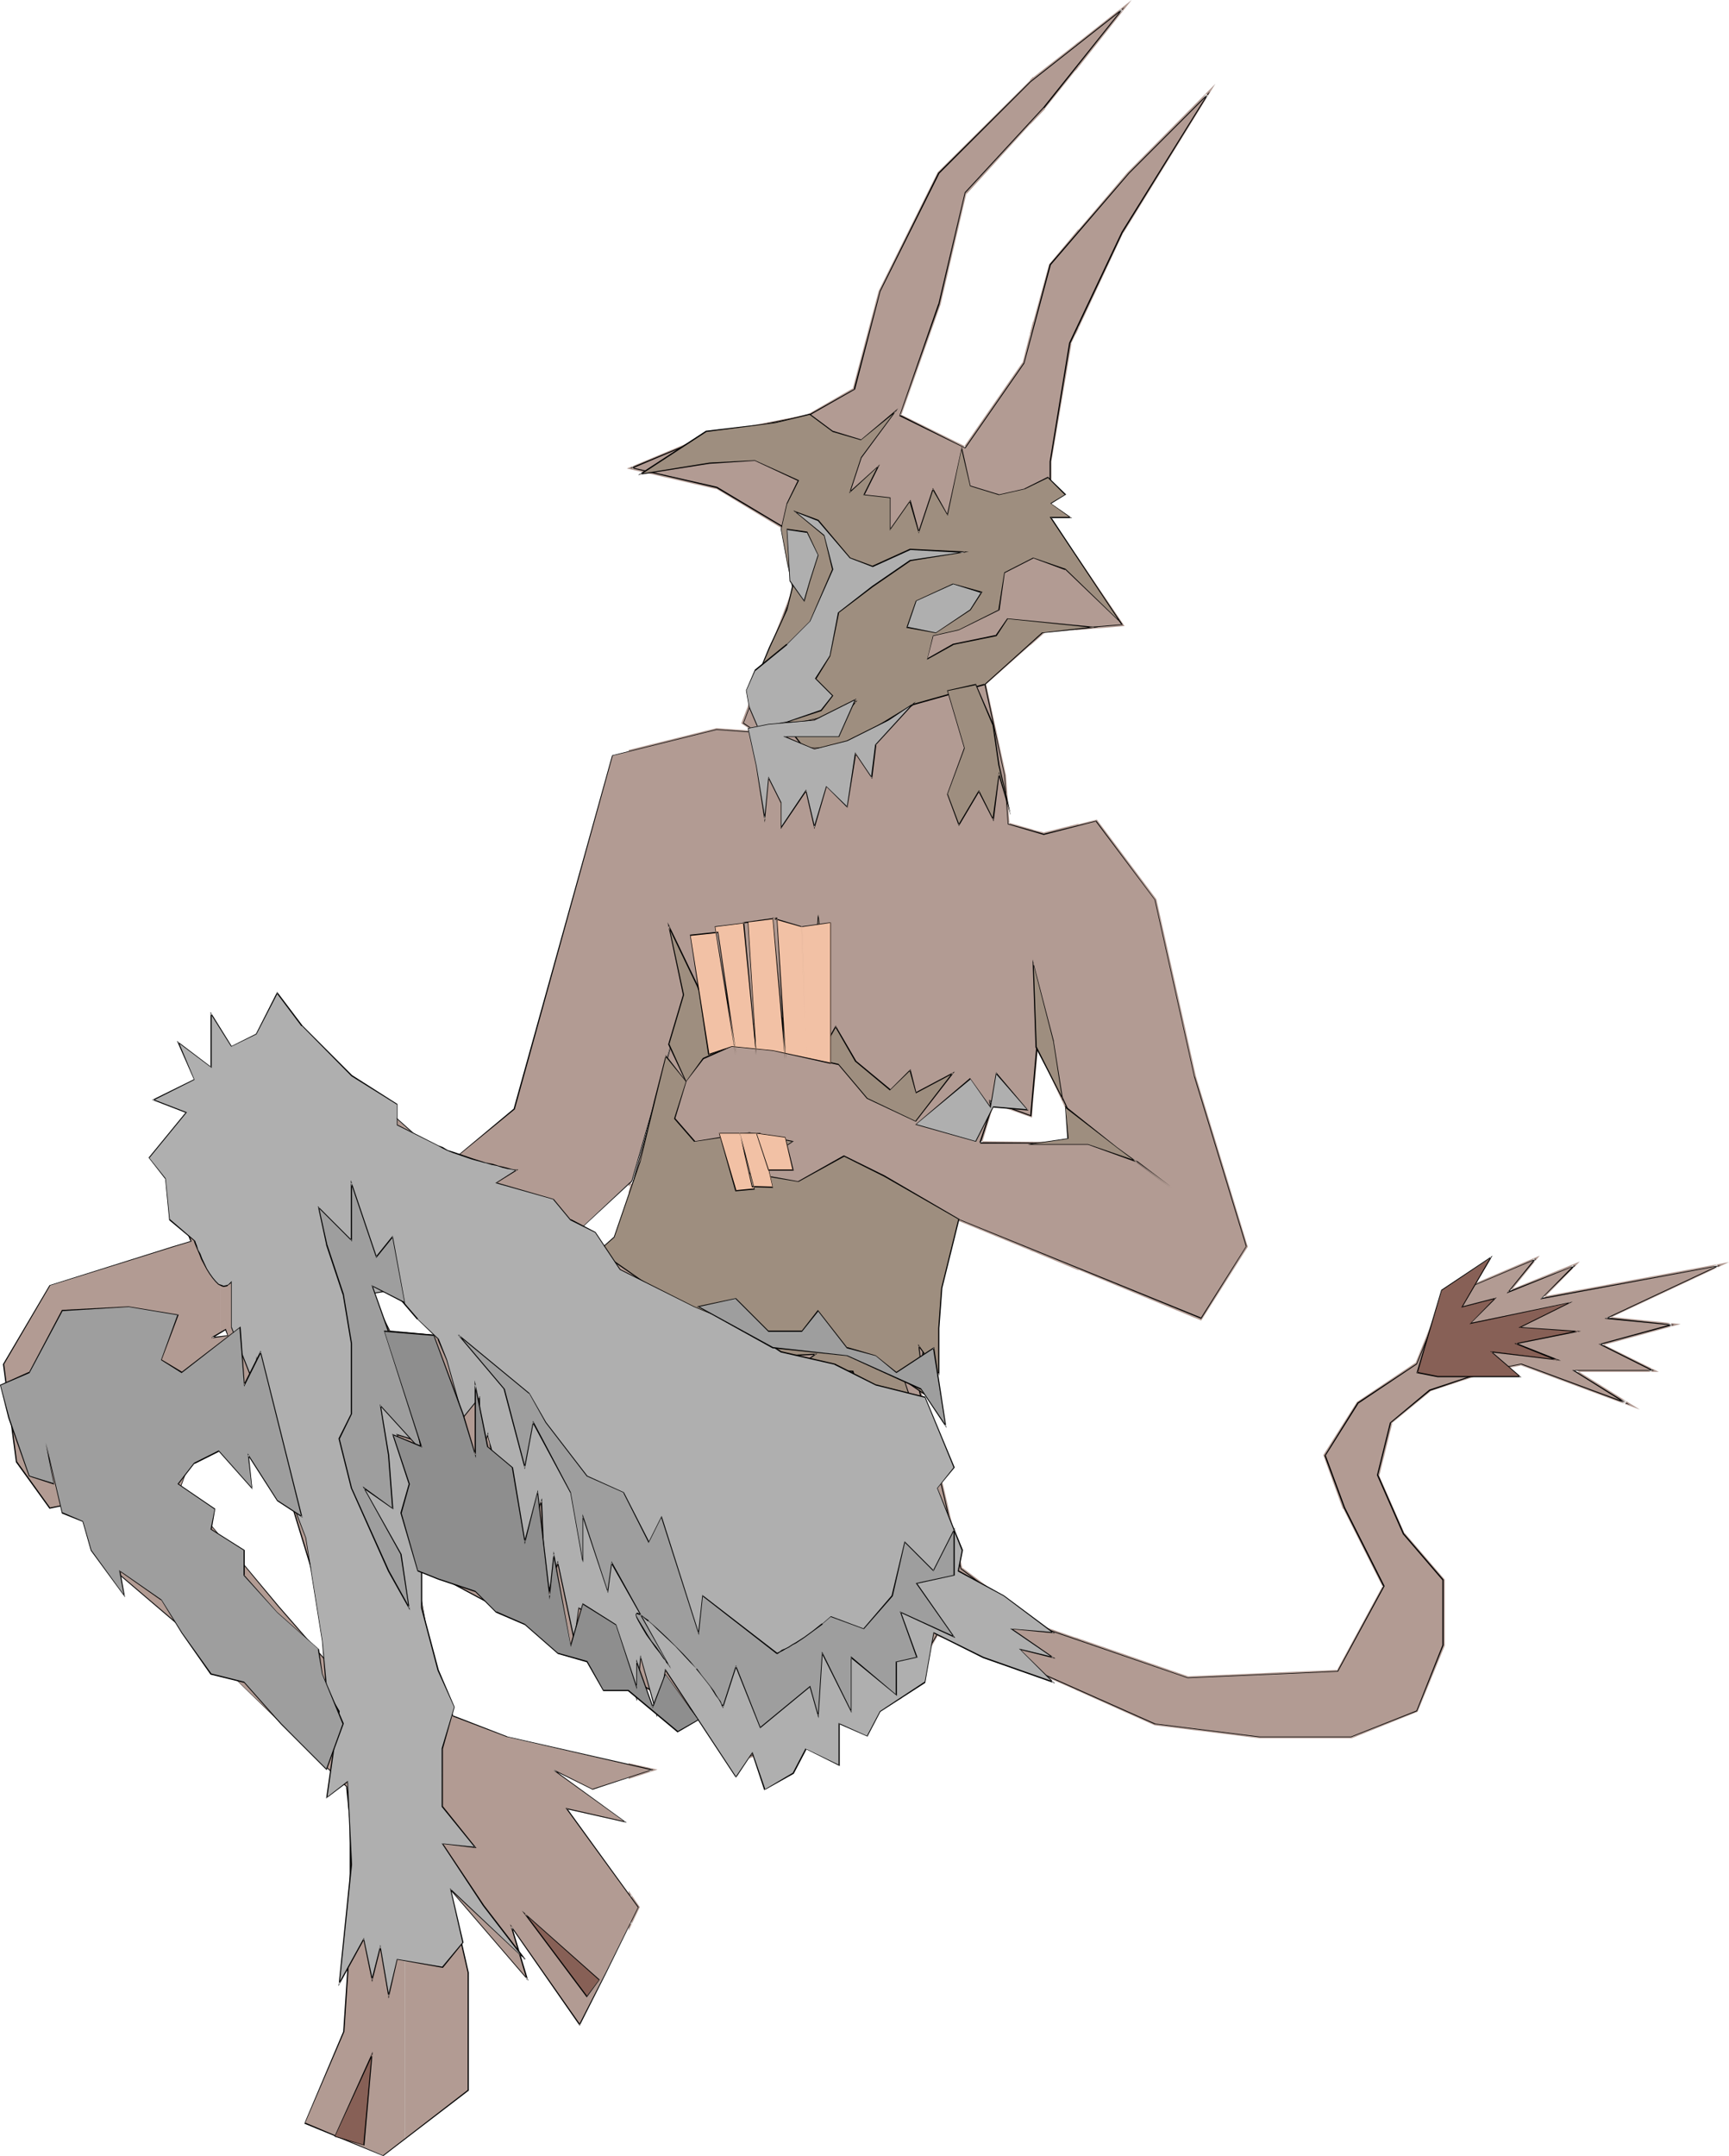
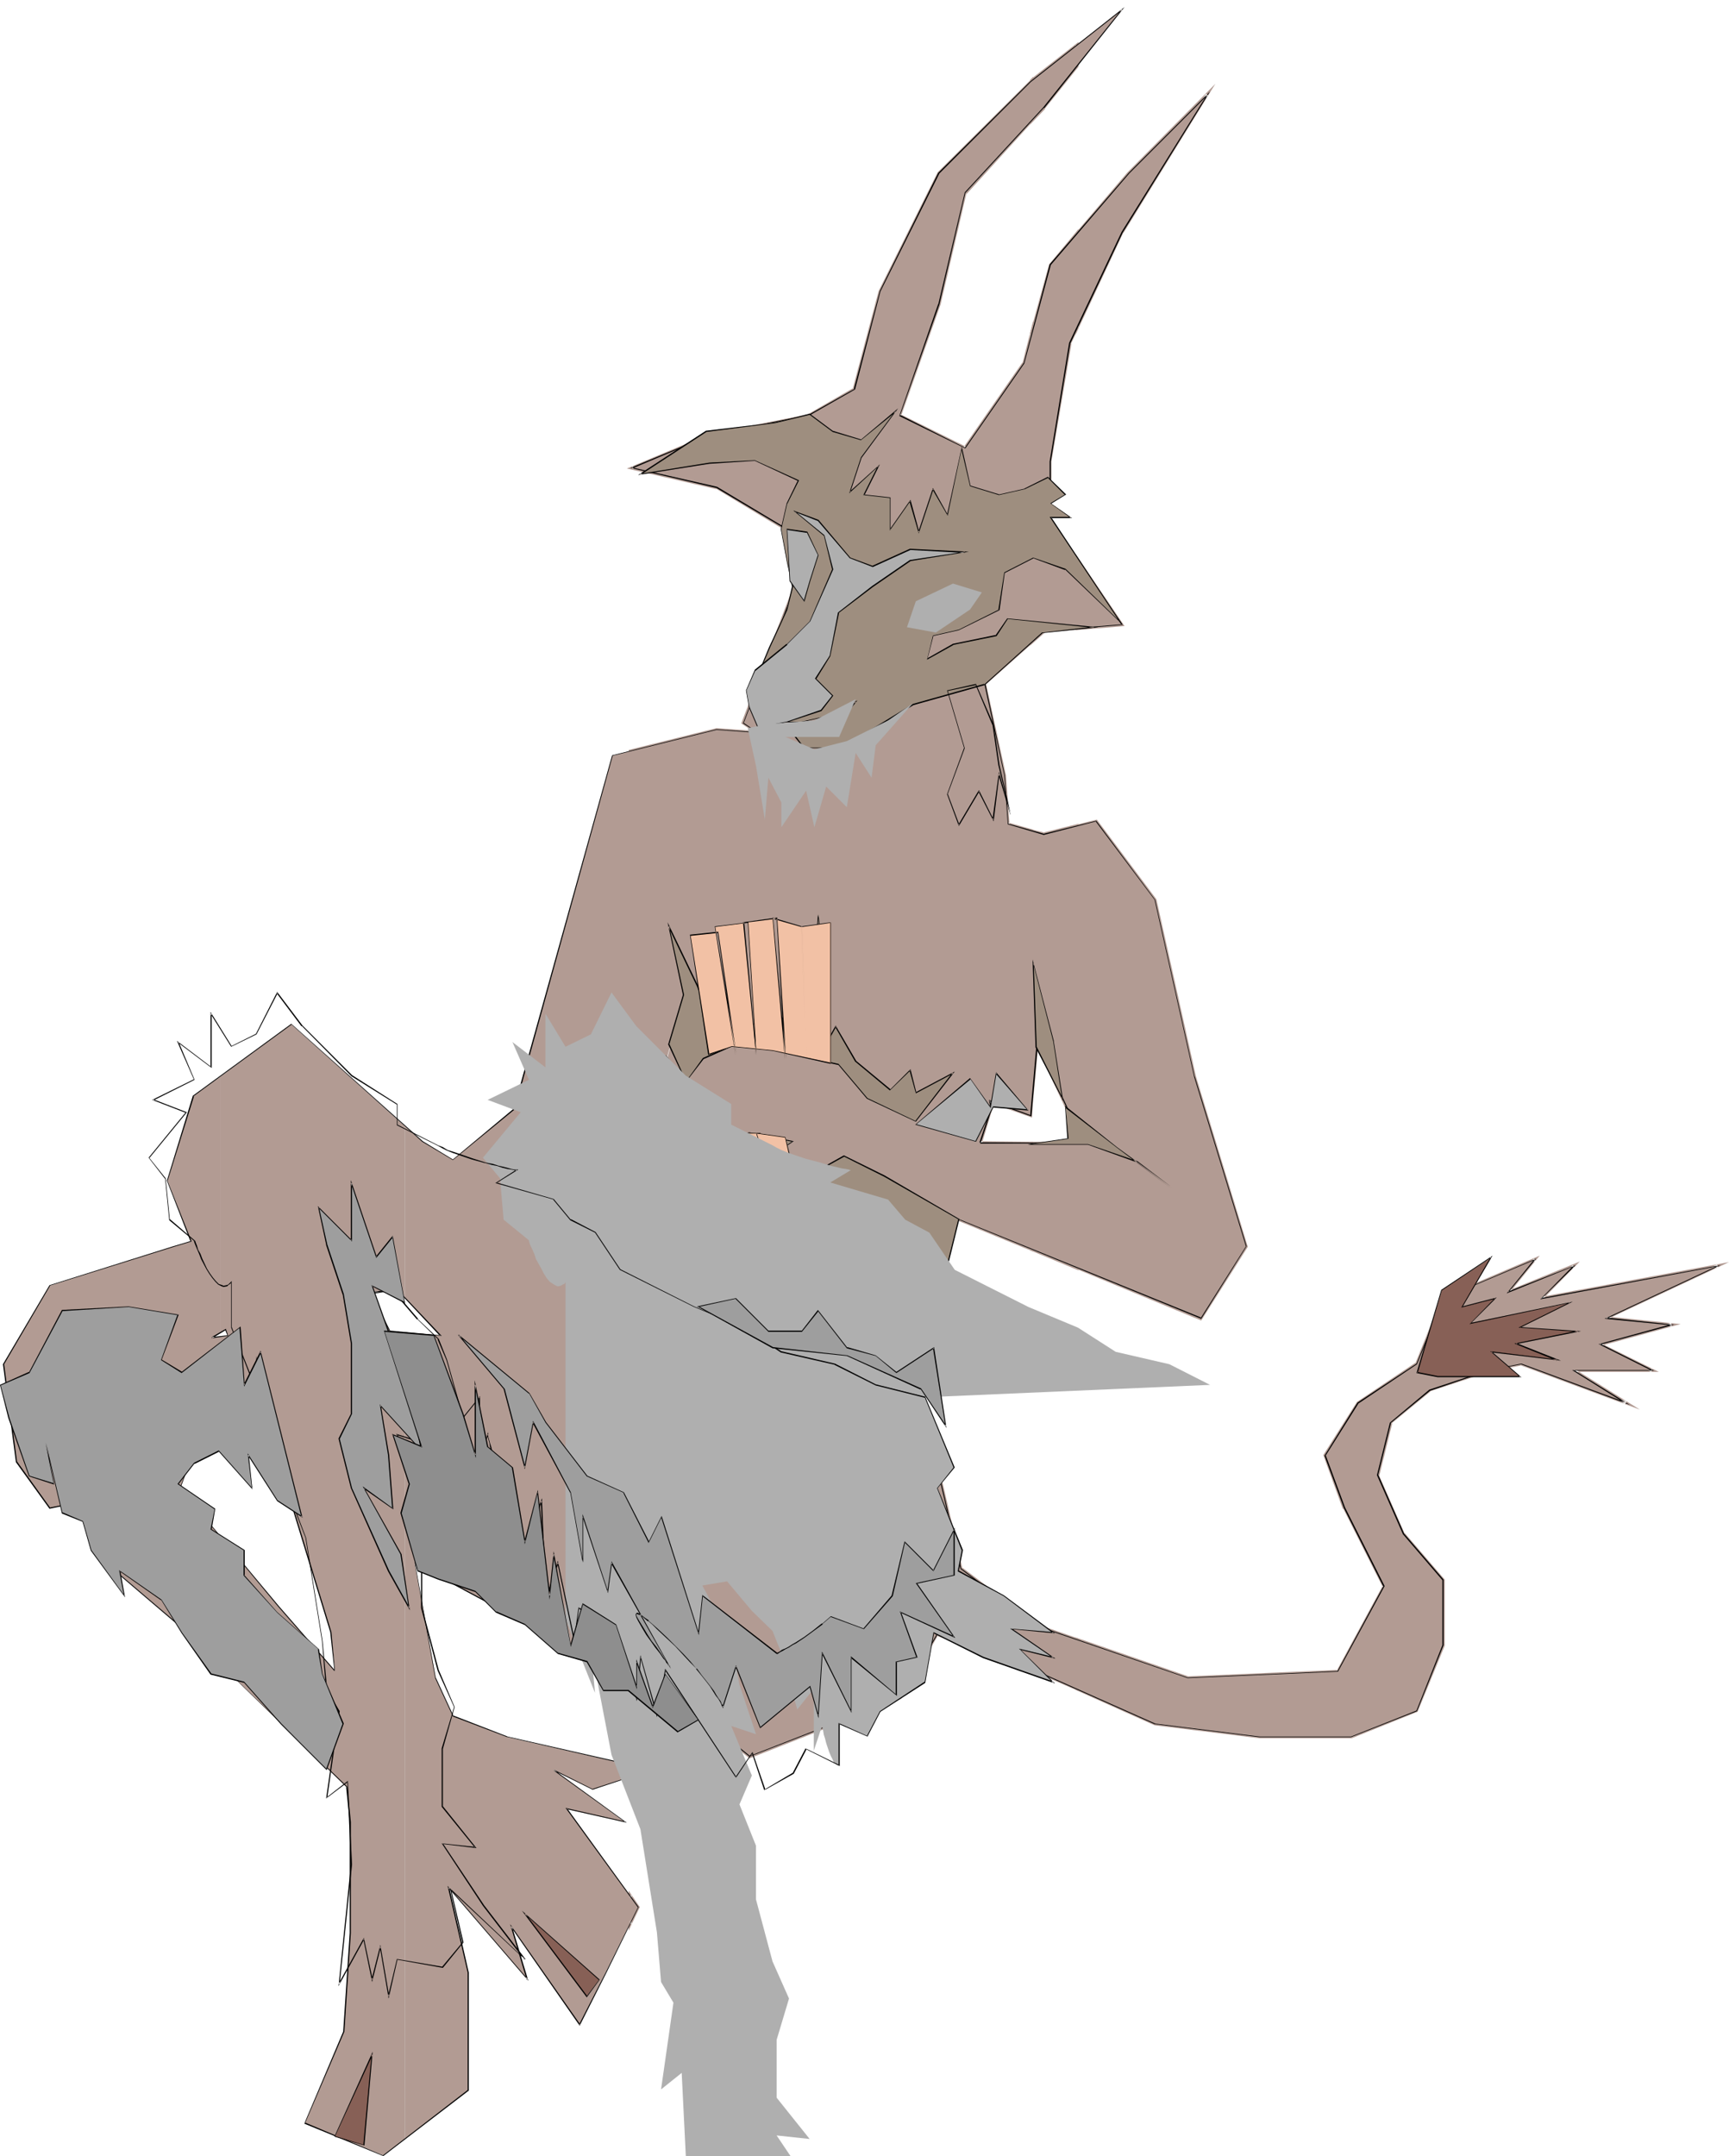
<svg xmlns="http://www.w3.org/2000/svg" xmlns:ns1="http://sodipodi.sourceforge.net/DTD/sodipodi-0.dtd" xmlns:ns2="http://www.inkscape.org/namespaces/inkscape" version="1.0" width="125.335mm" height="156.224mm" id="svg71" ns1:docname="Satyr 2.wmf">
  <ns1:namedview id="namedview71" pagecolor="#ffffff" bordercolor="#000000" borderopacity="0.25" ns2:showpageshadow="2" ns2:pageopacity="0.0" ns2:pagecheckerboard="0" ns2:deskcolor="#d1d1d1" ns2:document-units="mm" />
  <defs id="defs1">
    <pattern id="WMFhbasepattern" patternUnits="userSpaceOnUse" width="6" height="6" x="0" y="0" />
  </defs>
  <path style="fill:#b29b93;fill-opacity:1;fill-rule:evenodd;stroke:none" d="M 295.017,89.845 V 63.99 l 14.218,-16.482 21.488,-21.653 -23.265,37.651 z m 0,-77.564 12.44,-9.695 -12.44,15.513 z m 0,450.354 v -13.574 l 30.374,10.503 41.199,-1.778 12.602,-23.431 -10.825,-21.33 -5.332,-14.382 9.048,-14.382 15.995,-10.665 7.27,-17.937 25.043,-10.665 -7.109,8.888 17.934,-7.11 -9.048,8.888 48.469,-8.888 -30.536,14.22 17.934,1.778 -19.711,5.332 14.379,7.11 h -21.488 l 14.379,9.049 -28.759,-10.665 -9.048,1.616 -16.156,5.494 -10.663,8.888 -3.554,14.382 7.109,16.159 10.825,12.443 v 17.937 l -7.27,17.937 -17.934,7.272 h -25.043 l -28.759,-3.555 z m 0,-115.376 33.929,13.735 12.44,-19.714 -14.218,-46.377 -10.825,-48.477 -15.995,-21.492 -5.332,1.293 v 83.058 l 1.777,3.878 h -1.777 z m 0,-175.165 v -18.906 l 12.44,17.937 z" id="path1" />
  <path style="fill:#b29b93;fill-opacity:1;fill-rule:evenodd;stroke:none" d="m 294.694,89.521 0.808,0.323 V 63.99 l -0.162,0.162 14.218,-16.321 21.488,-21.653 -0.646,-0.485 -23.265,37.651 v 0 l -12.44,26.178 v 2.101 L 307.781,63.667 v 0.162 l 25.204,-40.883 -24.073,24.239 -14.218,16.644 v 27.794 z" id="path2" />
-   <path style="fill:#b29b93;fill-opacity:1;fill-rule:evenodd;stroke:none" d="m 295.502,12.281 -0.162,0.323 12.279,-9.695 -0.485,-0.485 -12.279,15.513 0.646,0.162 v -5.817 l -0.808,-0.162 v 7.272 L 310.042,0 294.694,12.119 Z" id="path3" />
  <path style="fill:#b29b93;fill-opacity:1;fill-rule:evenodd;stroke:none" d="m 295.34,462.151 0.162,0.485 v -13.574 l -0.485,0.323 30.213,10.503 41.684,-1.778 12.764,-23.754 -10.986,-21.492 h 0.162 l -5.332,-14.382 -0.162,0.323 9.048,-14.382 -0.162,0.162 16.156,-10.827 7.27,-17.937 -0.162,0.162 25.204,-10.665 -0.485,-0.646 -8.401,10.18 19.549,-7.756 -0.485,-0.646 -9.855,9.857 49.6,-9.211 -0.162,-0.808 -31.99,15.028 19.549,1.939 -0.162,-0.97 -20.68,5.656 15.187,7.756 0.323,-0.808 h -23.104 l 15.672,9.695 0.323,-0.808 -28.759,-10.665 -9.048,1.778 v 0 l -16.318,5.494 -10.825,9.049 -3.716,14.543 7.27,16.321 10.825,12.604 -0.162,-0.323 v 17.937 l 0.162,-0.162 -7.27,17.937 0.162,-0.162 -17.934,7.11 h 0.162 -25.043 v 0 l -28.597,-3.555 h 0.162 l -21.327,-9.534 -0.646,0.646 21.65,9.695 28.759,3.555 v 0 h 25.204 l 18.095,-7.272 7.432,-18.098 v -18.098 l -10.986,-12.766 v 0.162 l -7.109,-16.159 0.162,0.323 3.554,-14.382 -0.323,0.162 10.825,-8.888 h -0.162 l 16.156,-5.332 v 0 l 8.886,-1.778 h -0.162 l 32.636,12.119 -17.934,-11.15 -0.162,0.808 h 23.265 l -15.995,-7.918 v 0.808 l 21.973,-5.979 -20.357,-2.101 0.162,0.808 33.444,-15.674 -51.539,9.534 0.323,0.808 10.34,-10.503 -19.872,8.08 0.485,0.646 8.401,-10.342 -26.82,11.473 -7.27,18.098 0.162,-0.323 -16.156,10.827 -9.209,14.543 5.332,14.705 h 0.162 l 10.825,21.492 v -0.485 l -12.602,23.269 0.323,-0.162 -41.199,1.778 h 0.162 l -30.859,-10.665 v 14.382 z" id="path4" />
  <path style="fill:#b29b93;fill-opacity:1;fill-rule:evenodd;stroke:none" d="m 294.694,347.421 34.413,14.22 12.764,-20.199 -14.218,-46.7 -10.825,-48.477 -16.318,-21.815 -5.816,1.454 v 83.543 l 1.777,3.878 0.323,-0.646 h -2.1 v 34.742 l 0.808,-0.162 v -34.096 l -0.485,0.323 h 2.585 l -2.1,-4.363 v 0.162 -83.058 l -0.323,0.323 5.332,-1.293 -0.646,-0.162 16.156,21.653 v -0.162 l 10.825,48.316 14.218,46.538 v -0.323 l -12.44,19.714 0.485,-0.162 -33.767,-13.735 0.162,0.323 z" id="path5" />
  <path style="fill:#b29b93;fill-opacity:1;fill-rule:evenodd;stroke:none" d="m 295.017,171.61 0.485,0.485 v -18.906 l -0.808,0.162 12.44,17.937 0.162,-0.646 -12.279,0.97 -0.323,0.97 13.41,-1.131 -13.41,-19.714 v 20.845 z" id="path6" />
  <path style="fill:#b29b93;fill-opacity:1;fill-rule:evenodd;stroke:none" d="m 295.017,449.062 v 13.574 l -10.825,-4.848 -1.454,-0.485 v -13.089 l 1.454,0.97 z M 282.738,22.138 295.017,12.281 v 5.817 l -9.048,11.473 -3.231,3.393 z m 12.279,41.852 v 25.855 l -1.939,4.201 -5.332,32.318 v 15.998 l 7.27,10.827 v 18.906 l -9.048,0.808 -3.231,2.747 V 91.299 l 5.008,-18.745 z m 0,162.237 v 83.058 l -10.825,-23.431 -1.454,15.351 v -73.686 l 3.231,0.97 z m 0,86.936 v 34.096 l -12.279,-5.171 v -29.086 z" id="path7" />
  <path style="fill:#b29b93;fill-opacity:1;fill-rule:evenodd;stroke:none" d="m 295.017,449.385 -0.323,-0.323 v 13.574 l 0.646,-0.485 -10.986,-4.848 v 0 l -1.616,-0.485 0.323,0.485 v -13.089 l -0.646,0.323 1.616,1.131 10.986,3.717 0.485,-0.646 -11.148,-3.878 v 0 l -2.1,-1.454 v 14.058 l 1.777,0.646 v 0 l 11.471,5.009 v -14.382 z" id="path8" />
  <path style="fill:#b29b93;fill-opacity:1;fill-rule:evenodd;stroke:none" d="m 283.061,22.138 -0.162,0.323 12.44,-9.857 -0.646,-0.323 v 5.817 l 0.162,-0.162 -9.209,11.311 v 0 l -3.231,3.393 0.646,0.323 V 22.138 l -0.808,-0.323 v 12.281 l 4.039,-4.201 v -0.162 l 9.209,-11.473 v -6.787 l -13.248,10.342 z" id="path9" />
  <path style="fill:#b29b93;fill-opacity:1;fill-rule:evenodd;stroke:none" d="m 295.34,64.152 -0.646,-0.162 v 25.855 -0.323 l -2.1,4.363 -5.332,32.318 v 16.321 l 7.432,10.827 v -0.162 18.906 l 0.323,-0.485 -9.209,0.808 -3.393,3.07 0.646,0.162 v -84.351 0 l 5.009,-18.583 v 0.162 l 7.27,-8.726 0.162,-1.454 -8.078,9.695 -5.17,18.745 v 85.643 l 4.039,-3.555 h -0.323 l 9.532,-0.808 v -19.391 l -7.432,-10.827 v 0.162 -15.998 0 l 5.493,-32.318 -0.162,0.162 2.1,-4.363 V 62.697 Z" id="path10" />
  <path style="fill:#b29b93;fill-opacity:1;fill-rule:evenodd;stroke:none" d="m 295.179,226.551 -0.485,-0.323 v 83.058 l 0.808,-0.162 -11.633,-24.885 -1.616,16.967 h 0.808 v -73.686 l -0.485,0.485 3.393,0.97 9.209,-2.424 0.323,-0.97 -9.694,2.424 h 0.323 l -3.878,-0.97 v 74.17 l 0.808,0.162 1.454,-15.513 -0.808,0.162 11.794,25.208 V 225.581 Z" id="path11" />
  <path style="fill:#b29b93;fill-opacity:1;fill-rule:evenodd;stroke:none" d="m 295.017,313.487 -0.323,-0.323 v 34.096 l 0.646,-0.323 -12.44,-5.171 0.162,0.323 v -29.086 l -0.323,0.485 h 12.279 l 0.485,-0.808 h -13.248 v 29.733 l 13.248,5.494 v -35.227 z" id="path12" />
  <path style="fill:#b29b93;fill-opacity:1;fill-rule:evenodd;stroke:none" d="m 172.551,519.031 2.262,3.232 -2.262,4.686 z m 35.06,-318.496 -4.039,-2.585 14.379,-37.651 -3.554,-16.159 -18.095,-10.665 -23.265,-5.333 21.65,-9.049 26.82,-5.333 12.602,-7.11 7.109,-26.824 15.995,-32.318 25.204,-25.047 0.323,-0.323 v 10.827 l -18.257,19.876 -7.27,30.541 -10.663,30.379 17.934,8.888 16.156,-23.269 2.1,-8.08 v 84.351 l -12.925,11.635 5.332,25.047 1.131,13.412 6.463,1.778 v 73.686 l -0.323,4.201 -11.31,-4.04 0.485,2.262 -3.07,9.372 h 14.218 v 29.086 l -20.842,-8.403 -7.755,23.915 -2.262,23.108 11.471,48.801 19.388,14.705 v 13.089 l -26.012,-9.857 -10.179,17.452 -41.199,16.159 -19.711,-15.836 v 1.454 l -13.087,-7.11 V 326.576 l 14.864,-53.325 -14.379,50.093 -0.485,0.485 V 205.705 l 23.75,-5.817 z m -35.06,282.784 5.978,1.293 -5.978,1.939 z" id="path13" />
  <path style="fill:#b29b93;fill-opacity:1;fill-rule:evenodd;stroke:none" d="m 173.036,519.031 -0.808,0.162 2.262,3.393 v -0.485 l -2.262,4.525 0.808,0.323 v -7.918 l -0.808,-1.293 v 10.988 l 3.07,-6.464 -3.07,-4.525 z" id="path14" />
  <path style="fill:#b29b93;fill-opacity:1;fill-rule:evenodd;stroke:none" d="m 209.226,201.181 -5.332,-3.555 0.162,0.485 14.379,-37.651 -3.716,-16.482 -18.095,-10.827 -23.427,-5.494 0.162,0.808 21.488,-8.888 h -0.162 l 26.981,-5.332 12.764,-7.433 7.109,-26.986 v 0.162 l 16.156,-32.318 -0.162,0.162 25.204,-25.208 0.323,-0.162 -0.808,-0.323 v 10.827 l 0.162,-0.323 -18.418,20.037 -7.109,30.541 -10.825,30.702 18.418,9.372 16.48,-23.754 2.1,-8.241 h -0.808 v 84.351 l 0.162,-0.162 -13.087,11.635 5.493,25.208 0.969,13.735 6.786,1.939 -0.323,-0.485 v 73.686 0 l -0.323,4.201 0.646,-0.323 -12.117,-4.363 0.646,3.07 v -0.162 l -3.07,9.695 14.702,0.162 -0.485,-0.485 v 29.086 l 0.646,-0.323 -21.165,-8.726 -7.917,24.562 -2.262,23.108 11.31,49.124 19.549,14.705 -0.162,-0.323 v 13.089 l 0.485,-0.485 -26.173,-9.857 -10.502,17.775 0.323,-0.162 -41.199,15.998 0.485,0.162 -20.519,-16.482 0.162,2.585 0.485,-0.485 -13.087,-7.11 0.323,0.323 v -132.989 0.162 l 14.864,-53.325 -0.808,-0.323 -14.379,50.255 v -0.162 l -0.485,0.485 0.808,0.162 V 205.705 l -0.323,0.485 23.75,-5.979 h -0.162 l 12.925,0.97 -1.616,-0.97 -11.31,-0.808 -24.073,5.979 v 119.577 l 1.293,-1.293 14.379,-50.255 -0.808,-0.323 -14.864,53.325 v 133.474 l 13.895,7.595 -0.162,-2.424 -0.646,0.323 20.034,16.159 41.522,-16.321 10.179,-17.452 -0.485,0.162 26.497,9.857 V 443.891 l -19.549,-14.705 0.162,0.323 -11.31,-48.962 v 0.162 l 2.262,-22.946 v 0 l 7.755,-24.077 -0.646,0.323 21.327,8.726 v -30.056 l -14.541,-0.162 0.485,0.646 2.908,-9.534 -0.485,-2.262 -0.485,0.485 11.794,4.201 0.323,-4.686 v -0.162 -74.009 l -6.786,-1.939 0.323,0.485 -0.969,-13.412 -5.493,-25.208 v 0.323 L 283.061,175.973 V 87.906 l -2.908,11.473 v -0.162 l -16.156,23.269 0.646,-0.162 -17.934,-8.888 0.162,0.485 10.825,-30.541 7.109,-30.541 v 0.323 L 283.061,33.126 V 21.007 l -0.969,1.131 -25.204,25.047 -16.156,32.48 -7.109,26.824 0.323,-0.323 -12.602,7.272 h 0.162 l -26.981,5.333 -22.781,9.534 24.558,5.656 -0.162,-0.162 17.934,10.827 -0.162,-0.323 3.554,16.159 v -0.162 l -14.379,37.812 4.362,2.909 0.162,-0.808 z" id="path15" />
  <path style="fill:#b29b93;fill-opacity:1;fill-rule:evenodd;stroke:none" d="m 173.036,483.319 -0.485,0.485 5.816,1.293 v -0.808 l -5.816,1.939 0.485,0.323 v -3.232 l -0.808,-0.485 v 4.363 l 7.917,-2.585 -7.917,-1.778 z" id="path16" />
  <path style="fill:#b29b93;fill-opacity:1;fill-rule:evenodd;stroke:none" d="m 172.551,459.565 -58.971,-31.51 5.816,31.51 4.685,10.342 15.026,5.817 33.444,7.595 v 3.232 l -10.179,3.555 -10.825,-5.494 19.711,14.382 -15.995,-3.555 17.287,23.592 v 7.918 l -6.624,13.25 -7.109,14.382 -18.741,-26.986 4.362,14.382 -21.488,-25.047 5.332,23.269 v 32.157 L 110.995,585.768 V 364.873 l 9.694,0.808 -9.694,-10.019 v -47.185 l 4.847,4.201 8.24,4.848 16.803,-13.897 26.82,-96.631 4.847,-1.293 V 323.829 l -14.864,13.897 10.017,6.14 4.847,-17.29 z" id="path17" />
  <path style="fill:#b29b93;fill-opacity:1;fill-rule:evenodd;stroke:none" d="m 110.995,585.768 -5.978,4.525 -21.488,-8.888 10.663,-25.047 1.777,-26.986 v -30.379 l -0.969,-9.534 -34.736,-33.773 v -35.065 l 15.995,19.229 15.51,17.613 -1.131,-10.503 -12.602,-41.206 -1.131,-3.232 -16.641,-11.958 v -24.562 l 2.1,-0.323 -0.646,-1.454 -1.454,0.808 v -70.131 l 19.549,-14.382 31.182,27.955 v 47.185 l -2.423,-2.585 -7.109,0.808 5.332,10.665 4.201,0.323 z" id="path18" />
  <path style="fill:#b29b93;fill-opacity:1;fill-rule:evenodd;stroke:none" d="m 60.264,455.687 -9.048,-8.726 -25.043,-21.492 -2.585,-14.543 -10.017,2.101 -9.048,-12.604 -3.554,-26.824 12.602,-21.492 34.09,-10.827 4.685,-1.293 -6.463,-16.644 7.109,-23.269 7.27,-5.171 v 70.131 l -2.262,1.293 2.262,-0.323 v 24.562 l -3.716,-2.747 -7.109,19.714 10.825,13.089 z" id="path19" />
  <path style="fill:#000000;fill-opacity:1;fill-rule:evenodd;stroke:none" d="m 207.611,200.535 -3.878,-2.585 v 0.162 l 14.379,-37.812 -3.554,-16.159 -18.095,-10.827 -23.427,-5.333 0.162,0.323 21.488,-9.049 v 0 l 26.82,-5.333 12.764,-7.272 6.947,-26.824 16.156,-32.318 v 0 l 25.043,-25.047 v 0 L 307.457,2.747 307.296,2.585 285.808,29.41 v 0 l -21.488,23.269 -7.27,30.702 v -0.162 l -10.663,30.702 18.095,8.888 16.156,-23.269 7.27,-26.986 21.488,-25.047 v 0 l 21.488,-21.492 -0.162,-0.162 -23.427,37.651 -14.379,30.379 -5.332,32.48 v 16.159 l 19.711,28.602 0.162,-0.162 -21.65,1.778 -16.156,14.382 5.493,25.208 0.969,13.412 9.855,2.909 14.379,-3.717 h -0.162 l 16.156,21.492 v 0 l 10.825,48.477 v 0 l 14.218,46.538 v -0.162 l -12.44,19.714 0.162,-0.162 -67.211,-27.309 -7.917,24.077 -2.262,23.108 11.471,48.962 20.842,15.674 41.361,14.22 41.199,-1.778 12.764,-23.431 -10.825,-21.492 -5.332,-14.382 v 0.162 l 9.048,-14.382 -0.162,0.162 16.156,-10.827 7.27,-17.937 h -0.162 l 25.204,-10.665 -0.162,-0.162 -7.594,9.372 18.418,-7.433 -0.162,-0.162 -9.048,9.211 48.631,-9.049 v -0.162 l -31.02,14.543 18.418,1.778 v -0.323 l -20.034,5.494 14.541,7.272 0.162,-0.162 h -21.973 l 14.702,9.211 0.162,-0.323 -28.759,-10.665 -9.048,1.778 v 0 l -16.156,5.333 -10.825,9.049 -3.554,14.382 7.109,16.159 10.825,12.604 v -0.162 17.937 0 l -7.109,17.937 v 0 l -17.934,7.11 v 0 h -25.043 l -28.759,-3.555 h 0.162 l -32.313,-14.382 -27.466,-10.18 -10.34,17.452 v 0 l -41.037,15.998 h 0.162 l -20.034,-15.998 0.162,1.778 h 0.162 l -72.219,-38.782 5.655,31.672 4.847,10.503 14.864,5.656 h 0.162 l 39.422,9.049 v -0.162 l -16.318,5.333 h 0.162 l -10.663,-5.333 -0.162,0.162 19.711,14.22 v -0.162 l -16.318,-3.717 19.872,27.309 v -0.162 l -8.886,17.937 -7.27,14.22 h 0.323 l -19.226,-27.47 4.524,15.19 0.323,-0.162 -21.973,-25.531 5.493,23.754 v 32.157 0 l -23.265,17.937 h 0.162 l -21.488,-9.049 v 0.323 L 94.354,556.358 96.131,529.372 V 498.993 L 95.162,489.298 51.216,446.961 v -0.162 L 26.173,425.469 v 0 l -2.423,-14.705 -10.179,2.101 h 0.162 L 4.685,400.261 v 0.162 L 1.131,373.599 v 0 L 13.733,352.107 h -0.162 l 34.09,-10.665 4.847,-1.454 -6.624,-16.644 v 0.162 l 7.27,-23.269 h -0.162 l 26.981,-19.714 h -0.162 l 35.867,32.157 8.401,5.009 16.964,-13.897 26.82,-96.793 h -0.162 l 28.597,-7.11 11.31,0.808 v -0.162 l -11.31,-0.808 -28.597,7.11 -26.981,96.793 v 0 l -16.641,13.897 v 0 l -8.24,-5.009 v 0 l -36.029,-32.157 -26.981,19.714 -7.109,23.269 6.463,16.644 0.162,-0.162 -4.847,1.454 -33.929,10.665 -12.764,21.653 3.554,26.824 9.209,12.766 10.017,-2.101 v -0.162 l 2.423,14.705 25.204,21.492 v -0.162 l 43.784,42.498 h -0.162 l 0.969,9.534 v 30.379 l -1.777,26.986 v 0 l -10.663,25.208 21.65,8.888 23.427,-17.937 V 540.199 l -5.332,-23.269 h -0.323 l 21.973,25.531 -4.524,-15.028 -0.323,0.162 18.903,27.147 7.27,-14.382 8.886,-18.098 -19.549,-26.986 -0.162,0.162 16.48,3.717 -20.034,-14.543 -0.162,0.162 10.825,5.333 16.641,-5.494 -39.906,-9.049 v 0 l -15.026,-5.817 0.162,0.162 -4.847,-10.503 v 0.162 l -5.655,-31.51 -0.162,0.162 72.219,38.782 -0.162,-1.778 h -0.162 l 19.872,15.836 41.199,-15.998 10.34,-17.452 h -0.162 l 27.304,10.18 32.313,14.382 28.759,3.555 h 25.043 l 18.095,-7.11 7.27,-18.098 V 432.579 L 384.685,419.975 377.577,403.816 v 0.162 l 3.554,-14.382 -0.162,0.162 10.825,-8.888 16.156,-5.494 h -0.162 l 9.048,-1.778 h -0.162 l 29.889,11.15 -15.349,-9.534 v 0.162 h 21.973 l -14.864,-7.433 v 0.323 l 20.357,-5.494 -18.58,-1.939 v 0.323 l 31.344,-14.705 -49.277,9.049 0.162,0.162 9.371,-9.211 -18.58,7.272 0.162,0.162 7.594,-9.211 -25.527,10.827 -7.27,17.937 v 0 l -16.156,10.665 -9.048,14.543 5.332,14.382 10.825,21.492 v -0.162 l -12.602,23.269 h 0.162 l -41.199,1.778 v 0 l -41.199,-14.22 -20.842,-15.674 v 0 l -11.31,-48.801 2.262,-23.108 v 0.162 l 7.755,-24.077 h -0.162 l 67.211,27.47 12.44,-19.876 -14.218,-46.538 v 0.162 l -10.825,-48.477 -16.156,-21.653 -14.379,3.555 v 0 l -9.694,-2.747 v 0.162 l -0.969,-13.412 -5.332,-25.047 h -0.162 l 16.156,-14.382 v 0 l 21.65,-1.778 -19.711,-28.763 v 0 -15.998 l 5.332,-32.318 v 0 L 307.619,63.667 331.531,25.047 309.235,47.346 v 0 l -21.65,25.047 -7.109,26.986 -16.156,23.269 h 0.162 l -17.934,-9.049 v 0.323 l 10.825,-30.541 v 0 l 7.109,-30.541 v 0 l 21.488,-23.269 h 0.162 L 308.104,1.939 282.253,22.3 v 0 l -25.204,25.047 -15.995,32.318 -7.109,26.824 h 0.162 l -12.602,7.11 v 0 l -26.981,5.494 -21.811,9.049 23.588,5.494 v 0 l 17.934,10.665 v -0.162 l 3.554,16.159 v 0 l -14.218,37.812 4.039,2.585 z" id="path20" />
  <path style="fill:#000000;fill-opacity:1;fill-rule:evenodd;stroke:none" d="m 268.52,313.164 h 28.597 l -13.087,-27.794 -1.777,20.037 h 0.162 l -11.471,-4.201 0.485,2.424 v 0 l -3.07,9.211 0.323,0.162 3.07,-9.372 -0.485,-2.262 -0.323,0.162 11.633,4.201 1.777,-19.876 h -0.323 l 12.764,27.309 v -0.162 l -28.274,-0.162 z" id="path21" />
  <path style="fill:#000000;fill-opacity:1;fill-rule:evenodd;stroke:none" d="m 58.163,366.489 3.716,-2.262 h -0.162 l 0.646,1.616 v -0.162 l -4.362,0.485 v 0.323 l 4.524,-0.646 -0.646,-1.939 -3.878,2.262 z" id="path22" />
  <path style="fill:#000000;fill-opacity:1;fill-rule:evenodd;stroke:none" d="m 101.463,354.046 7.109,-0.808 v -0.162 l 11.956,12.766 0.162,-0.162 -13.895,-1.293 0.162,0.162 -5.332,-10.665 -0.323,0.162 5.493,10.665 14.218,1.131 -12.279,-12.927 -7.27,0.97 z" id="path23" />
-   <path style="fill:#000000;fill-opacity:1;fill-rule:evenodd;stroke:none" d="m 157.687,337.887 15.51,-14.382 14.379,-50.093 -0.162,-0.162 -19.711,70.615 0.162,-0.162 -10.179,-5.979 v 0.162 l 10.179,6.14 19.711,-70.615 -0.162,-0.162 -14.379,50.093 v 0 l -15.349,14.382 z" id="path24" />
  <path style="fill:#000000;fill-opacity:1;fill-rule:evenodd;stroke:none" d="m 91.769,457.464 -0.969,-10.503 -12.602,-41.206 -1.293,-3.232 -20.357,-14.866 -7.27,19.876 26.82,32.318 15.51,17.775 0.162,-0.162 L 76.42,439.851 49.439,407.533 v 0 l 7.27,-19.714 -0.162,0.162 20.196,14.705 v 0 l 1.131,3.07 12.602,41.206 v 0 l 1.131,10.503 z" id="path25" />
  <path style="fill:#9e8e7f;fill-opacity:1;fill-rule:evenodd;stroke:none" d="m 269.813,187.446 -19.711,5.494 -10.179,6.302 -10.179,5.656 h -9.532 l -3.07,-4.04 h 9.532 l 4.524,-4.686 3.231,-4.04 -7.755,4.04 -7.109,1.616 H 210.034 l -3.231,-6.464 v -4.686 l 4.039,-9.372 4.685,-10.342 1.616,-6.302 -1.616,-7.11 -1.454,-8.564 1.454,-7.11 3.231,-6.302 -11.956,-5.494 -12.44,0.808 -19.065,3.07 18.257,-11.796 18.903,-2.424 9.371,-2.262 6.301,4.686 7.755,2.262 9.532,-7.756 -9.532,12.604 -3.07,9.534 7.917,-7.11 -4.039,7.756 7.109,0.808 v 8.726 l 5.493,-7.918 2.423,8.726 3.878,-11.796 4.039,6.948 3.878,-18.098 2.262,10.342 7.917,2.262 7.109,-1.454 6.301,-3.232 4.847,4.686 -4.039,2.424 5.493,3.878 h -5.493 l 18.903,28.44 -14.864,-14.22 -8.886,-3.07 -7.755,3.878 -1.616,10.18 -10.986,5.656 -7.109,1.454 -1.616,6.302 7.109,-3.878 11.794,-2.424 3.231,-4.686 23.588,2.424 -14.218,1.454 z" id="path26" />
  <path style="fill:#000000;fill-opacity:1;fill-rule:evenodd;stroke:none" d="m 269.651,187.446 v -0.162 l -19.549,5.494 -10.34,6.302 -10.017,5.656 v 0 h -9.532 0.162 l -3.07,-4.04 -0.162,0.162 h 9.532 l 4.685,-4.686 v 0 l 3.554,-4.363 -8.401,4.201 h 0.162 l -7.109,1.616 H 210.034 v 0 l -3.07,-6.302 v 0 -4.686 0.162 l 4.039,-9.534 4.685,-10.18 1.616,-6.464 -1.616,-7.11 -1.616,-8.564 1.616,-7.11 v 0.162 l 3.231,-6.464 -12.117,-5.494 -12.44,0.646 -19.065,3.07 0.162,0.323 18.095,-11.796 v 0 l 18.903,-2.424 9.371,-2.262 v 0 l 6.301,4.686 7.755,2.262 9.532,-7.756 -0.162,-0.162 -9.371,12.604 -3.231,9.857 8.078,-7.433 -0.162,-0.162 -4.039,8.08 7.27,0.808 v -0.162 9.049 l 5.655,-8.08 h -0.323 l 2.585,8.888 4.039,-12.119 h -0.323 l 4.201,7.272 3.878,-18.421 h -0.162 l 2.423,10.342 7.917,2.424 7.109,-1.616 6.301,-3.07 v 0 l 4.685,4.686 v -0.162 l -4.039,2.424 5.655,4.04 v -0.323 h -5.816 l 19.065,28.602 h 0.162 l -14.864,-14.382 -8.886,-3.07 -7.917,4.04 -1.616,10.18 h 0.162 l -10.986,5.494 v 0 l -7.109,1.616 -1.616,6.625 7.27,-4.04 h -0.162 l 11.956,-2.424 3.07,-4.686 v 0 l 23.588,2.424 v -0.323 l -14.218,1.616 -15.833,14.22 0.162,0.162 15.833,-14.22 h -0.162 l 15.51,-1.616 -25.043,-2.424 -3.231,4.686 0.162,-0.162 -11.794,2.424 -7.109,4.04 h 0.162 l 1.616,-6.302 -0.162,0.162 7.109,-1.616 11.148,-5.494 1.454,-10.342 v 0.162 l 7.917,-4.04 h -0.162 l 8.724,3.232 v -0.162 l 15.672,15.028 -19.388,-29.248 -0.162,0.162 h 5.816 l -5.816,-4.04 v 0.162 l 4.201,-2.585 -5.008,-4.848 -6.463,3.232 h 0.162 l -7.109,1.616 h 0.162 l -7.917,-2.424 v 0.162 l -2.423,-10.827 -4.039,18.583 h 0.162 l -4.039,-7.272 -4.039,12.119 h 0.323 l -2.423,-8.888 -5.655,8.08 h 0.162 v -8.726 l -7.27,-0.808 0.162,0.162 4.201,-8.403 -8.24,7.433 0.162,0.162 3.07,-9.372 10.017,-13.574 -10.179,8.564 h 0.162 l -7.917,-2.424 -6.301,-4.686 -9.371,2.424 -19.065,2.262 -18.58,12.119 19.549,-3.07 12.44,-0.808 v 0 l 11.794,5.494 v -0.162 l -3.07,6.302 -1.616,7.11 1.616,8.564 1.454,7.11 -1.454,6.302 v 0 l -4.847,10.342 -3.878,9.372 v 4.686 l 3.07,6.464 h 9.694 l 7.109,-1.616 7.917,-3.878 -0.323,-0.162 -3.07,3.878 v 0 l -4.685,4.686 h 0.162 -9.855 l 3.393,4.201 h 9.532 l 10.179,-5.494 10.34,-6.302 19.549,-5.494 z" id="path27" />
  <path style="fill:#afafaf;fill-opacity:1;fill-rule:evenodd;stroke:none" d="m 215.527,144.947 5.493,0.808 3.231,6.302 -2.423,6.948 -1.616,5.656 -3.878,-5.656 z" id="path28" />
  <path style="fill:#000000;fill-opacity:1;fill-rule:evenodd;stroke:none" d="m 215.689,144.947 -0.162,0.162 5.493,0.808 v -0.162 l 3.07,6.302 v -0.162 l -2.262,7.11 -1.616,5.494 h 0.162 l -3.878,-5.494 v 0 l -0.808,-14.058 -0.162,-0.162 0.808,14.382 4.039,5.656 1.616,-5.656 2.262,-7.11 -3.07,-6.464 -5.655,-0.808 z" id="path29" />
  <path style="fill:#afafaf;fill-opacity:1;fill-rule:evenodd;stroke:none" d="m 265.774,166.924 -9.371,6.302 -7.917,-1.454 2.423,-7.11 10.179,-4.848 7.917,2.424 z" id="path30" />
-   <path style="fill:#000000;fill-opacity:1;fill-rule:evenodd;stroke:none" d="m 265.774,166.924 v 0 l -9.371,6.302 v 0 l -7.917,-1.616 0.162,0.162 2.423,-7.11 h -0.162 l 10.34,-4.686 h -0.162 l 7.755,2.424 v -0.323 l -3.07,4.848 0.162,0.162 3.231,-5.009 -8.078,-2.262 -10.179,4.686 -2.585,7.433 8.078,1.454 9.532,-6.302 z" id="path31" />
  <path style="fill:#afafaf;fill-opacity:1;fill-rule:evenodd;stroke:none" d="m 228.129,155.935 -6.301,14.22 -6.301,6.302 -8.724,7.11 -2.262,5.494 0.808,4.686 2.262,5.494 7.917,-1.454 9.532,-3.232 3.07,-4.04 -4.685,-4.686 3.878,-6.302 2.423,-11.796 9.371,-7.11 10.179,-7.11 15.026,-2.262 -15.026,-0.808 -10.179,4.686 -6.301,-2.262 -8.563,-10.342 -6.301,-2.262 7.917,6.302 z" id="path32" />
  <path style="fill:#000000;fill-opacity:1;fill-rule:evenodd;stroke:none" d="m 227.968,155.935 v 0 l -6.139,14.22 v 0 l -6.301,6.302 v -0.162 l -8.724,7.11 -2.423,5.656 0.808,4.686 2.423,5.656 7.917,-1.616 h 0.162 l 9.371,-3.07 3.231,-4.201 -4.685,-4.686 v 0.162 l 3.878,-6.302 2.423,-11.958 -0.162,0.162 9.371,-7.11 10.34,-7.11 h -0.162 l 16.156,-2.585 -16.156,-0.808 -10.34,4.686 h 0.162 l -6.139,-2.262 v 0 l -8.724,-10.342 -6.947,-2.585 8.401,6.948 v -0.162 l 2.262,9.372 h 0.323 l -2.423,-9.372 -7.917,-6.464 v 0.162 l 6.139,2.424 v 0 l 8.724,10.18 6.301,2.424 10.34,-4.686 h -0.162 l 15.026,0.808 v -0.323 l -15.026,2.262 -10.34,7.11 -9.371,7.272 -2.262,11.796 v 0 l -4.039,6.302 4.847,4.848 -0.162,-0.162 -3.07,3.878 v 0 l -9.371,3.232 v 0 l -7.917,1.454 0.162,0.162 -2.423,-5.656 v 0.162 l -0.808,-4.686 v 0 l 2.423,-5.494 v 0.162 l 8.724,-7.11 v -0.162 l 6.301,-6.302 6.301,-14.22 z" id="path33" />
-   <path style="fill:#9e8e7f;fill-opacity:1;fill-rule:evenodd;stroke:none" d="m 267.389,187.446 4.685,10.988 1.616,11.15 3.231,13.25 -3.231,-10.988 -1.616,12.604 -3.878,-7.756 -5.493,9.372 -3.07,-8.564 4.685,-12.604 -4.685,-15.836 z" id="path34" />
  <path style="fill:#000000;fill-opacity:1;fill-rule:evenodd;stroke:none" d="m 267.389,187.607 -0.162,-0.162 4.685,11.15 v -0.162 l 1.616,11.15 3.231,13.25 h 0.162 l -3.231,-11.473 -1.777,13.089 h 0.323 l -4.039,-8.08 -5.655,9.534 h 0.323 l -3.231,-8.564 v 0.162 l 4.685,-12.604 -4.685,-15.836 v 0.162 l 7.755,-1.616 v -0.323 l -7.917,1.778 4.685,15.836 v -0.162 l -4.685,12.766 3.231,8.726 5.655,-9.534 h -0.323 l 4.201,8.241 1.616,-13.089 -0.323,0.162 3.231,10.988 0.162,-0.162 -3.07,-13.25 -1.616,-11.15 -4.847,-11.15 z" id="path35" />
  <path style="fill:#9e8e7f;fill-opacity:1;fill-rule:evenodd;stroke:none" d="m 283.061,263.878 0.808,22.784 7.27,14.22 -2.423,-15.674 z" id="path36" />
  <path style="fill:#000000;fill-opacity:1;fill-rule:evenodd;stroke:none" d="m 282.9,262.747 0.808,24.077 7.594,14.705 -2.585,-16.321 v -0.162 l -5.816,-22.3 0.162,1.131 5.493,21.33 v 0 l 2.423,15.674 0.162,-0.162 -7.109,-14.058 v 0 l -0.808,-22.784 h -0.162 z" id="path37" />
  <path style="fill:#afafaf;fill-opacity:1;fill-rule:evenodd;stroke:none" d="m 281.607,303.953 -8.724,-10.18 -1.454,9.372 -5.655,-7.756 -14.864,12.604 16.48,4.686 4.685,-9.534 z" id="path38" />
  <path style="fill:#000000;fill-opacity:1;fill-rule:evenodd;stroke:none" d="m 281.769,304.114 -8.886,-10.503 -1.616,9.534 h 0.162 l -5.655,-7.918 -15.026,12.766 16.641,4.686 4.847,-9.534 -0.162,0.162 9.694,0.808 -0.162,-0.323 -9.532,-0.808 -4.847,9.534 h 0.162 l -16.48,-4.686 v 0.162 l 15.026,-12.443 -0.162,-0.162 5.655,8.08 1.616,-9.695 -0.323,0.162 8.724,10.019 0.162,-0.162 z" id="path39" />
  <path style="fill:#9e8e7f;fill-opacity:1;fill-rule:evenodd;stroke:none" d="m 261.088,293.773 -10.179,13.412 -13.41,-6.302 -7.755,-9.372 -27.304,-5.979 -9.694,4.363 -4.847,6.302 -4.685,-10.18 4.039,-13.574 -4.039,-18.745 7.917,16.482 3.878,10.18 3.231,-7.11 1.454,9.534 4.039,-7.11 2.423,5.494 4.685,-8.726 4.039,7.11 8.563,-18.745 0.808,-10.342 1.616,14.22 -4.847,15.674 4.847,6.302 3.07,-5.494 5.493,9.534 9.371,7.756 5.493,-5.494 1.616,6.302 z" id="path40" />
  <path style="fill:#000000;fill-opacity:1;fill-rule:evenodd;stroke:none" d="m 261.25,293.934 -0.323,-0.162 -10.179,13.25 h 0.162 l -13.248,-6.302 v 0 l -7.917,-9.372 -27.304,-5.979 -9.855,4.363 -4.685,6.464 h 0.162 l -4.685,-10.342 v 0.162 l 4.039,-13.574 -4.039,-18.745 h -0.323 l 7.917,16.482 4.039,10.503 3.393,-7.272 -0.323,-0.162 1.616,9.857 4.039,-7.433 h -0.162 l 2.585,5.656 4.847,-8.726 h -0.323 l 4.201,7.272 8.724,-19.068 0.646,-10.342 h -0.162 l 1.616,14.22 v -0.162 l -4.685,15.836 4.847,6.625 3.231,-5.817 h -0.323 l 5.493,9.534 9.532,7.918 5.655,-5.494 -0.323,-0.162 1.777,6.464 10.34,-5.494 0.323,-0.485 -10.663,5.656 0.162,0.162 -1.616,-6.464 -5.655,5.656 0.162,-0.162 -9.371,-7.756 v 0 l -5.655,-9.695 -3.231,5.817 h 0.162 l -4.685,-6.302 v 0.162 l 4.685,-15.836 -1.616,-14.22 h -0.162 l -0.808,10.342 v -0.162 l -8.563,18.906 h 0.162 l -4.039,-7.272 -4.847,8.888 h 0.162 l -2.423,-5.656 -4.039,7.11 0.162,0.162 -1.616,-9.857 -3.231,7.433 h 0.162 l -3.878,-10.342 -8.401,-17.452 4.201,19.876 v 0 l -4.039,13.574 4.847,10.342 4.847,-6.302 v 0 l 9.855,-4.363 h -0.162 l 27.304,5.979 -0.162,-0.162 7.917,9.372 13.41,6.302 10.663,-13.735 z" id="path41" />
  <path style="fill:#9e8e7f;fill-opacity:1;fill-rule:evenodd;stroke:none" d="m 262.704,333.847 -20.519,-11.796 -10.986,-5.494 -12.44,7.11 -13.41,-2.424 -4.847,-7.11 11.956,1.616 4.685,-3.07 -11.794,-2.424 -15.025,2.424 -5.493,-6.302 3.07,-10.18 -5.493,-7.11 -3.07,12.443 -4.039,16.644 -7.109,20.684 -4.201,3.717 19.226,13.412 15.672,6.948 h -8.563 l 16.48,4.04 0.808,4.686 15.833,-0.808 -5.493,3.878 15.672,0.808 1.616,4.848 h 8.563 l 7.917,9.372 -4.039,-11.796 5.655,3.878 -1.616,-13.25 5.493,7.756 V 363.742 l 0.808,-10.988 z" id="path42" />
  <path style="fill:#000000;fill-opacity:1;fill-rule:evenodd;stroke:none" d="m 262.866,333.847 -20.519,-11.958 -11.148,-5.494 -12.602,7.11 h 0.162 l -13.41,-2.424 v 0.162 l -4.685,-7.11 -0.162,0.162 11.956,1.616 5.008,-3.393 -12.117,-2.424 -15.025,2.424 h 0.162 l -5.493,-6.302 v 0.162 l 3.07,-10.18 -5.655,-7.272 -3.231,12.604 -3.878,16.644 v -0.162 l -7.109,20.684 v 0 l -4.362,3.878 19.388,13.412 15.672,7.11 v -0.162 h -9.532 l 17.449,4.201 v -0.162 l 0.808,4.848 15.833,-0.808 v -0.323 l -5.816,4.201 15.995,0.808 h -0.162 l 1.777,4.686 h 8.563 v 0 l 8.24,9.857 -4.201,-12.281 -0.162,0.162 5.655,3.878 -1.454,-13.412 h -0.323 l 5.816,8.08 V 363.742 l 0.808,-10.988 4.685,-18.906 h -0.323 l -4.685,18.906 -0.808,10.988 v 12.604 h 0.323 l -5.816,-8.241 1.616,13.735 0.162,-0.162 -5.816,-4.04 4.039,12.119 h 0.323 l -7.917,-9.534 h -8.724 0.162 l -1.616,-4.848 -15.833,-0.646 v 0.162 l 5.978,-4.201 -16.318,0.808 0.162,0.162 -0.808,-4.686 -16.641,-4.04 v 0.162 h 9.209 l -16.156,-7.272 -19.226,-13.412 v 0.162 l 4.201,-3.717 7.109,-20.684 v 0 l 4.039,-16.644 3.07,-12.443 -0.323,0.162 5.655,6.948 v 0 l -3.231,10.18 5.493,6.302 15.187,-2.262 11.794,2.262 v -0.162 l -4.847,3.232 h 0.162 l -12.117,-1.616 4.847,7.272 13.571,2.262 12.602,-6.948 h -0.162 l 10.986,5.494 20.519,11.796 -0.162,-0.162 z" id="path43" />
  <path style="fill:#9e8e7f;fill-opacity:1;fill-rule:evenodd;stroke:none" d="m 281.607,313.325 h 16.48 l 13.41,4.848 9.532,7.11 -15.026,-11.15 -14.056,-10.988 0.646,8.726 z" id="path44" />
  <path style="fill:#000000;fill-opacity:1;fill-rule:evenodd;stroke:none" d="m 281.607,313.325 v 0.162 h 16.48 v 0 l 13.41,4.848 9.371,7.11 0.162,-0.323 -15.026,-10.988 -14.218,-11.311 0.646,9.049 0.162,-0.162 -10.986,1.616 v 0.162 l 11.148,-1.616 -0.808,-8.726 -0.162,0.162 14.218,10.988 14.864,11.15 0.162,-0.323 -9.371,-7.11 -13.571,-4.686 h -16.48 v 0.162 z" id="path45" />
  <path style="fill:#afafaf;fill-opacity:1;fill-rule:evenodd;stroke:none" d="m 250.102,192.617 -10.179,11.473 -1.131,8.888 -4.362,-6.787 -2.423,14.866 -5.655,-5.656 -3.231,11.15 -2.262,-10.019 -6.786,10.019 v -6.787 l -3.554,-6.787 -0.969,11.473 -2.423,-14.705 -2.262,-10.342 5.655,-1.131 12.602,-0.97 11.31,-5.817 -4.524,10.342 h -14.702 l 7.917,3.393 8.886,-2.262 11.31,-5.656 z" id="path46" />
-   <path style="fill:#000000;fill-opacity:1;fill-rule:evenodd;stroke:none" d="m 250.264,192.778 -0.162,-0.162 -10.34,11.311 -1.131,9.049 h 0.323 l -4.685,-6.948 -2.262,15.028 0.162,-0.162 -5.816,-5.656 -3.393,11.311 h 0.323 l -2.423,-10.342 -6.947,10.342 h 0.162 v -6.787 l -3.554,-7.11 -1.131,11.796 h 0.323 l -2.423,-14.705 -2.262,-10.342 -0.162,0.162 5.655,-1.131 12.602,-1.131 11.31,-5.656 -0.162,-0.162 -4.524,10.18 h 0.162 -15.349 l 8.563,3.555 9.048,-2.262 11.31,-5.656 6.786,-4.525 0.646,-0.646 -7.594,5.009 -11.31,5.656 v 0 l -8.886,2.262 v 0 l -7.917,-3.393 v 0.162 h 14.702 l 4.685,-10.503 -11.633,5.817 h 0.162 l -12.602,1.131 -5.655,1.131 2.262,10.342 2.423,15.513 1.131,-12.281 -0.162,0.162 3.393,6.787 v -0.162 7.272 l 7.109,-10.503 h -0.323 l 2.423,10.503 3.393,-11.635 h -0.162 l 5.816,5.817 2.423,-15.028 -0.323,0.162 4.685,6.948 1.131,-9.211 h -0.162 l 10.986,-11.958 z" id="path47" />
  <path style="fill:#f2c1a5;fill-opacity:1;fill-rule:evenodd;stroke:none" d="m 194.201,288.763 -5.009,-32.641 7.594,-0.808 4.847,33.611 -5.816,-35.065 9.048,-1.293 2.262,36.358 -3.393,-36.358 9.048,-1.131 2.423,38.62 -3.393,-38.62 7.917,2.424 1.131,35.065 -1.131,-35.065 7.917,-1.293 v 38.62 l -15.833,-3.393 -11.31,-1.131 z" id="path48" />
  <path style="fill:#000000;fill-opacity:1;fill-rule:evenodd;stroke:none" d="m 194.201,288.602 0.162,0.162 -5.17,-32.641 v 0.162 l 7.594,-0.808 -0.162,-0.162 4.847,33.611 h 0.323 l -5.816,-35.065 h -0.162 l 9.048,-1.131 v -0.162 l 2.262,36.358 h 0.162 l -3.393,-36.358 -0.162,0.162 9.048,-1.131 v -0.162 l 2.262,38.62 h 0.323 l -3.554,-38.62 -0.162,0.162 7.917,2.262 v 0 l 1.131,35.065 h 0.323 l -1.293,-35.065 v 0 l 7.917,-1.131 -0.162,-0.162 v 38.62 l 0.162,-0.162 -15.833,-3.393 -11.31,-1.131 -6.301,2.101 -0.162,0.323 6.463,-2.262 v 0 l 11.31,1.131 15.833,3.555 v -38.782 l -8.078,1.131 1.131,35.227 h 0.323 l -1.293,-35.227 -8.078,-2.424 3.393,38.782 h 0.323 l -2.423,-38.782 -9.371,1.293 3.554,36.358 h 0.162 l -2.262,-36.358 -9.209,1.131 5.655,35.227 h 0.323 l -5.008,-33.773 -7.755,0.808 5.008,32.965 z" id="path49" />
  <path style="fill:#f2c1a5;fill-opacity:1;fill-rule:evenodd;stroke:none" d="m 196.947,310.255 4.685,15.836 5.008,-0.485 -3.878,-15.351 3.393,14.705 5.655,0.162 -3.393,-14.866 z" id="path50" />
  <path style="fill:#000000;fill-opacity:1;fill-rule:evenodd;stroke:none" d="m 196.947,310.255 4.524,15.998 5.332,-0.485 -4.039,-15.513 h -0.162 l 3.393,14.866 5.816,0.162 -3.393,-15.028 h -11.471 v 0.162 h 11.471 l -0.162,-0.162 3.393,14.866 0.162,-0.162 -5.655,-0.162 v 0.162 l -3.393,-14.705 -0.162,0.162 4.039,15.19 v -0.162 l -5.008,0.485 0.162,0.162 -4.685,-15.836 -0.162,0.162 z" id="path51" />
  <path style="fill:#f2c1a5;fill-opacity:1;fill-rule:evenodd;stroke:none" d="m 210.519,320.435 h 6.786 l -2.1,-9.049 -8.078,-1.131 z" id="path52" />
  <path style="fill:#000000;fill-opacity:1;fill-rule:evenodd;stroke:none" d="m 210.519,320.597 h 6.947 l -2.262,-9.211 -8.078,-1.131 3.393,10.342 0.162,-0.162 -3.393,-10.18 -0.162,0.162 8.078,1.131 -0.162,-0.162 2.1,9.049 0.162,-0.162 h -6.786 l 0.162,0.162 z" id="path53" />
-   <path style="fill:#afafaf;fill-opacity:1;fill-rule:evenodd;stroke:none" d="m 253.495,382.648 7.917,19.229 -4.524,5.656 6.786,16.967 -1.131,5.656 12.44,6.787 13.571,10.18 -11.31,-1.131 11.31,7.918 -9.048,-2.262 9.048,9.049 -19.226,-6.787 -13.571,-6.787 -2.262,13.574 -12.44,7.918 -3.393,6.787 -7.755,-3.393 v 11.311 l -9.048,-4.525 -3.554,6.787 -7.755,4.525 -3.393,-10.18 -4.524,6.787 -19.388,-29.41 -2.262,12.443 -4.362,-15.836 -1.293,11.311 -5.655,-19.229 -10.179,-5.656 -1.131,9.049 -4.524,-21.492 -3.393,10.18 -1.131,-27.147 -4.524,12.443 -4.524,-21.492 -0.323,0.485 -0.162,0.485 -0.162,0.323 -0.323,0.323 h -0.162 l -0.162,0.162 -0.485,-0.323 -0.646,-0.485 -0.323,-0.808 -0.485,-0.97 -0.485,-1.131 -0.808,-2.424 -0.323,-1.293 -0.323,-0.97 -0.162,-0.97 -0.162,-0.808 -0.162,-0.485 v -0.162 0 l -2.262,6.787 v -16.967 l -4.524,5.656 -4.524,-15.836 -2.262,-5.656 -5.655,-5.494 -6.786,-8.08 -6.786,1.131 7.917,14.705 2.262,12.443 4.524,13.574 -6.786,-2.262 5.655,13.574 -3.393,7.918 4.524,11.311 v 14.705 l 4.524,16.967 4.524,10.18 -3.393,11.311 v 15.836 l 9.048,11.311 -9.048,-0.97 11.31,16.805 11.31,14.866 -20.357,-19.229 3.393,14.543 -5.655,6.787 -12.44,-2.101 -2.262,10.019 -2.262,-13.574 -2.262,9.049 -2.262,-11.15 -6.786,12.443 3.393,-32.803 -1.131,-22.784 -5.655,4.525 3.393,-23.754 -3.393,-5.656 -1.131,-13.574 -4.524,-28.278 -7.917,-20.36 -5.655,-29.41 1.131,12.443 -8.078,-20.199 V 351.137 l -0.323,0.485 -0.485,0.162 -0.485,0.323 -0.808,0.162 -0.485,-0.162 -0.808,-0.485 -0.969,-0.646 -0.808,-0.97 -0.808,-1.293 -0.646,-1.293 -1.454,-2.585 -0.485,-1.454 -0.485,-1.131 -0.485,-0.97 -0.323,-0.808 -0.162,-0.646 v 0 -0.162 l -6.947,-5.656 -0.969,-11.311 -4.685,-5.656 10.34,-12.443 -9.048,-3.393 11.31,-5.494 -4.524,-10.342 9.048,6.948 v -14.705 l 5.493,9.049 6.947,-3.393 5.655,-11.473 6.786,9.211 13.571,13.574 12.44,7.756 v 5.656 l 11.31,5.656 1.131,0.646 1.293,0.646 1.616,0.646 1.777,0.646 3.393,1.131 3.716,0.97 1.616,0.485 1.616,0.485 1.454,0.323 1.293,0.323 1.131,0.162 0.808,0.162 0.485,0.162 h 0.162 v 0 l -5.655,3.393 15.833,4.686 4.685,5.494 6.624,3.555 6.947,10.18 20.196,10.18 13.571,5.656 10.34,6.625 14.702,3.393 11.148,5.656 z" id="path54" />
+   <path style="fill:#afafaf;fill-opacity:1;fill-rule:evenodd;stroke:none" d="m 253.495,382.648 7.917,19.229 -4.524,5.656 6.786,16.967 -1.131,5.656 12.44,6.787 13.571,10.18 -11.31,-1.131 11.31,7.918 -9.048,-2.262 9.048,9.049 -19.226,-6.787 -13.571,-6.787 -2.262,13.574 -12.44,7.918 -3.393,6.787 -7.755,-3.393 v 11.311 h -0.162 l -0.162,0.162 -0.485,-0.323 -0.646,-0.485 -0.323,-0.808 -0.485,-0.97 -0.485,-1.131 -0.808,-2.424 -0.323,-1.293 -0.323,-0.97 -0.162,-0.97 -0.162,-0.808 -0.162,-0.485 v -0.162 0 l -2.262,6.787 v -16.967 l -4.524,5.656 -4.524,-15.836 -2.262,-5.656 -5.655,-5.494 -6.786,-8.08 -6.786,1.131 7.917,14.705 2.262,12.443 4.524,13.574 -6.786,-2.262 5.655,13.574 -3.393,7.918 4.524,11.311 v 14.705 l 4.524,16.967 4.524,10.18 -3.393,11.311 v 15.836 l 9.048,11.311 -9.048,-0.97 11.31,16.805 11.31,14.866 -20.357,-19.229 3.393,14.543 -5.655,6.787 -12.44,-2.101 -2.262,10.019 -2.262,-13.574 -2.262,9.049 -2.262,-11.15 -6.786,12.443 3.393,-32.803 -1.131,-22.784 -5.655,4.525 3.393,-23.754 -3.393,-5.656 -1.131,-13.574 -4.524,-28.278 -7.917,-20.36 -5.655,-29.41 1.131,12.443 -8.078,-20.199 V 351.137 l -0.323,0.485 -0.485,0.162 -0.485,0.323 -0.808,0.162 -0.485,-0.162 -0.808,-0.485 -0.969,-0.646 -0.808,-0.97 -0.808,-1.293 -0.646,-1.293 -1.454,-2.585 -0.485,-1.454 -0.485,-1.131 -0.485,-0.97 -0.323,-0.808 -0.162,-0.646 v 0 -0.162 l -6.947,-5.656 -0.969,-11.311 -4.685,-5.656 10.34,-12.443 -9.048,-3.393 11.31,-5.494 -4.524,-10.342 9.048,6.948 v -14.705 l 5.493,9.049 6.947,-3.393 5.655,-11.473 6.786,9.211 13.571,13.574 12.44,7.756 v 5.656 l 11.31,5.656 1.131,0.646 1.293,0.646 1.616,0.646 1.777,0.646 3.393,1.131 3.716,0.97 1.616,0.485 1.616,0.485 1.454,0.323 1.293,0.323 1.131,0.162 0.808,0.162 0.485,0.162 h 0.162 v 0 l -5.655,3.393 15.833,4.686 4.685,5.494 6.624,3.555 6.947,10.18 20.196,10.18 13.571,5.656 10.34,6.625 14.702,3.393 11.148,5.656 z" id="path54" />
  <path style="fill:#000000;fill-opacity:1;fill-rule:evenodd;stroke:none" d="m 253.495,382.809 -0.162,-0.162 7.917,19.229 v 0 l -4.524,5.656 6.786,17.129 v -0.162 l -1.131,5.817 12.602,6.787 13.571,10.18 v -0.323 l -11.794,-0.97 11.794,8.08 v -0.323 l -9.371,-2.262 9.371,9.372 0.162,-0.323 -19.226,-6.787 -13.733,-6.787 -2.423,13.735 v -0.162 l -12.279,8.08 -3.554,6.787 h 0.162 l -7.917,-3.555 v 11.473 h 0.162 l -9.209,-4.525 -3.554,6.787 0.162,-0.162 -7.917,4.686 h 0.323 l -3.554,-10.342 -4.685,6.948 h 0.323 l -19.549,-29.733 -2.262,12.766 h 0.162 l -4.685,-16.482 -1.131,11.958 h 0.162 l -5.655,-19.229 -10.34,-5.817 -1.293,9.211 h 0.323 l -4.685,-21.976 -3.393,10.665 h 0.162 l -1.131,-27.794 -4.847,13.089 h 0.323 l -4.685,-21.815 -0.323,0.808 -0.323,0.485 -0.162,0.323 v 0 l -0.162,0.162 v 0 h -0.162 v 0 l -0.162,0.162 v 0 l -0.485,-0.323 v 0.162 l -0.485,-0.646 v 0 l -0.323,-0.808 -0.485,-0.97 -0.485,-1.131 -0.808,-2.262 v 0 l -0.323,-1.293 v 0 l -0.323,-0.97 v 0 l -0.485,-1.778 v -0.485 -0.162 0 -0.646 l -2.585,7.433 h 0.323 v -17.29 l -4.847,5.979 h 0.323 l -4.524,-15.998 -2.262,-5.656 -5.816,-5.494 h 0.162 l -6.947,-8.08 -6.947,1.293 8.078,14.705 v 0 l 2.1,12.443 v 0 l 4.524,13.735 0.323,-0.323 -7.109,-2.262 5.655,13.735 v 0 l -3.393,7.918 4.524,11.311 v 0 14.705 l 4.524,17.129 4.524,10.019 v 0 l -3.393,11.311 V 494.792 l 9.048,11.15 0.162,-0.162 -9.209,-0.97 11.31,17.129 11.31,14.705 0.162,-0.162 -20.519,-19.391 3.393,14.866 v 0 l -5.655,6.787 0.162,-0.162 -12.44,-2.101 -2.423,10.18 h 0.323 l -2.423,-14.058 -2.423,9.534 h 0.323 l -2.423,-11.473 -6.947,12.604 0.323,0.162 3.393,-32.803 -1.131,-22.946 -5.816,4.525 0.162,0.162 3.393,-23.754 -3.393,-5.656 v 0 L 88.376,449.385 83.852,421.106 76.097,400.746 v 0 l -5.816,-29.41 h -0.162 l 1.131,12.443 h 0.323 l -8.078,-20.36 v 0.162 -12.766 l -0.646,0.646 v 0 l -0.323,0.323 -0.485,0.162 v 0 l -0.808,0.162 v 0 l -0.323,-0.162 -0.969,-0.323 -0.808,-0.808 v 0 l -0.808,-0.97 -0.808,-1.131 -0.808,-1.293 -1.293,-2.747 -0.485,-1.293 -0.646,-1.131 -0.323,-1.131 -0.323,-0.808 -0.162,-0.485 -0.162,-0.162 v 0.162 -0.162 l -6.786,-5.817 v 0.162 l -1.131,-11.311 -4.524,-5.656 v 0.162 l 10.34,-12.604 -9.209,-3.555 v 0.323 l 11.31,-5.656 -4.362,-10.342 -0.162,0.162 9.209,6.948 v -14.866 h -0.323 l 5.655,9.049 6.947,-3.393 5.816,-11.311 h -0.323 l 6.786,9.049 h 0.162 l 13.571,13.735 12.44,7.756 v -0.162 5.817 l 11.31,5.656 1.131,0.646 1.293,0.646 1.616,0.646 5.17,1.778 3.554,0.97 h 0.162 l 1.616,0.485 v 0 l 1.616,0.323 v 0 l 1.454,0.485 1.293,0.323 1.131,0.162 0.808,0.162 0.485,0.162 v 0 h 0.162 v 0 -0.323 l -5.816,3.717 15.995,4.525 h -0.162 l 4.685,5.656 6.786,3.393 v 0 l 6.786,10.18 20.357,10.18 13.571,5.656 10.179,6.787 14.864,3.393 h -0.162 l 11.31,5.656 13.571,3.393 v -0.323 l -13.571,-3.393 v 0 l -11.148,-5.656 -14.702,-3.393 v 0 l -10.34,-6.625 -13.571,-5.656 -20.196,-10.18 v 0 l -6.786,-10.18 -6.786,-3.555 v 0.162 l -4.685,-5.656 -15.672,-4.525 v 0.162 l 5.978,-3.717 h -0.485 v 0 0 h -0.646 l -0.808,-0.162 -1.131,-0.323 -1.293,-0.323 -1.454,-0.323 h 0.162 l -1.616,-0.485 h -0.162 l -1.616,-0.323 v 0 l -3.554,-1.131 -5.17,-1.778 -1.616,-0.485 -1.293,-0.808 -1.293,-0.485 -11.148,-5.656 v 0 -5.656 l -12.44,-7.918 v 0 L 82.883,280.845 v 0 l -6.947,-9.211 -5.816,11.473 v 0 l -6.786,3.393 h 0.162 l -5.816,-9.372 v 15.19 l 0.162,-0.162 -9.371,-7.11 4.685,10.665 v -0.162 l -11.471,5.656 9.209,3.555 v -0.162 l -10.179,12.443 4.524,5.817 v -0.162 l 1.131,11.473 6.786,5.656 v -0.162 0.162 0.162 l 0.162,0.485 0.323,0.808 0.485,1.131 0.485,1.131 0.485,1.293 1.454,2.747 0.808,1.293 0.808,1.131 0.808,0.97 0.808,0.808 0.969,0.485 0.485,0.162 0.969,-0.162 0.323,-0.323 0.485,-0.323 0.485,-0.485 h -0.162 v 12.443 l 8.24,21.007 -1.293,-13.25 h -0.162 l 5.655,29.41 7.917,20.36 v 0 l 4.524,28.278 1.131,13.735 3.393,5.656 v -0.162 l -3.393,23.915 5.978,-4.525 -0.162,-0.162 0.969,22.784 -3.393,33.288 7.109,-12.927 h -0.323 l 2.423,11.796 2.423,-9.695 h -0.323 l 2.423,14.22 2.423,-10.665 h -0.162 l 12.602,2.262 5.655,-6.948 -3.393,-14.543 h -0.323 l 20.519,19.229 0.162,-0.162 -11.31,-14.705 -11.31,-16.967 -0.162,0.162 9.371,1.131 -9.209,-11.473 v 0 -15.836 0.162 l 3.231,-11.473 -4.362,-10.18 -4.524,-16.967 v 0 -14.705 l -4.685,-11.311 v 0.162 l 3.554,-8.08 -5.655,-13.574 -0.162,0.162 6.947,2.262 -4.685,-13.735 v 0 l -2.1,-12.443 -7.917,-14.705 -0.162,0.162 6.786,-1.131 h -0.162 l 6.786,7.918 h 0.162 l 5.655,5.494 h -0.162 l 2.423,5.656 4.524,15.998 4.685,-5.817 h -0.323 v 17.613 l 2.585,-7.433 h -0.323 v 0 l 0.162,0.323 v -0.162 0.485 l 0.485,1.778 v 0 l 0.162,1.131 v -0.162 l 0.323,1.293 v 0 l 0.808,2.424 0.485,1.131 0.485,0.97 0.485,0.808 0.485,0.646 0.646,0.162 h 0.162 v 0 h 0.323 l 0.162,-0.323 v 0 l 0.323,-0.323 0.162,-0.485 0.323,-0.646 h -0.323 l 4.685,21.976 4.685,-12.766 -0.323,-0.162 1.293,27.794 3.554,-10.665 -0.323,-0.162 4.685,22.138 1.293,-9.695 -0.162,0.162 10.179,5.656 v 0 l 5.816,19.714 1.131,-11.958 h -0.162 l 4.524,16.321 2.423,-12.927 -0.162,0.162 19.388,29.41 4.524,-6.787 h -0.162 l 3.393,10.18 8.078,-4.525 3.554,-6.787 h -0.323 l 9.371,4.686 v -11.635 l -0.162,0.162 7.755,3.393 3.554,-6.787 v 0 l 12.279,-7.918 2.423,-13.735 -0.162,0.162 13.571,6.787 19.711,6.948 -9.532,-9.372 v 0.162 l 9.694,2.424 -11.956,-8.241 v 0.162 l 11.794,1.131 -13.895,-10.342 -12.602,-6.948 0.162,0.162 1.131,-5.656 -6.947,-16.967 v 0 l 4.685,-5.656 -8.078,-19.391 z" id="path55" />
  <path style="fill:#9e9e9e;fill-opacity:1;fill-rule:evenodd;stroke:none" d="m 125.697,365.681 12.44,14.705 5.655,21.492 2.262,-12.443 10.34,19.229 3.393,19.229 v -12.443 l 6.624,20.36 1.131,-7.918 15.833,28.278 v 0 l -0.162,-0.162 -0.162,-0.323 -0.323,-0.485 -0.485,-0.485 -0.485,-0.646 -0.969,-1.293 -1.131,-1.616 -1.293,-1.778 -1.131,-1.616 -0.969,-1.778 -0.969,-1.454 -0.323,-0.646 -0.323,-0.646 -0.323,-0.485 v -0.485 -0.162 -0.323 h 0.323 l 0.162,0.162 0.485,0.162 0.646,0.485 0.808,0.485 0.969,0.808 0.969,0.97 1.293,1.131 2.747,2.585 2.423,2.262 1.939,2.262 1.939,1.939 1.777,1.939 1.454,1.778 1.293,1.616 0.969,1.454 0.969,1.293 0.808,1.131 0.646,0.97 0.485,0.808 0.162,0.646 0.323,0.485 0.162,0.162 v 0.162 l 3.554,-11.311 6.786,16.967 13.571,-11.311 2.1,7.918 1.293,-16.967 7.917,15.836 v -14.705 l 12.279,10.18 v -9.049 l 5.655,-1.131 -4.524,-12.443 14.702,6.787 -10.179,-14.705 10.179,-2.262 v -12.443 l -5.655,11.311 -7.917,-7.918 -3.393,14.705 -7.755,9.049 -9.048,-3.393 -2.262,2.101 -2.423,1.939 -2.423,1.616 -2.423,1.616 -1.131,0.646 -0.969,0.485 -0.969,0.646 -0.646,0.323 -0.646,0.323 -0.485,0.323 -0.323,0.162 h -0.162 l -20.196,-15.836 -1.293,10.18 -10.017,-31.672 -3.554,6.787 -6.786,-13.574 -10.179,-4.525 -11.31,-14.705 -4.524,-7.918 z" id="path56" />
  <path style="fill:#000000;fill-opacity:1;fill-rule:evenodd;stroke:none" d="m 125.697,365.519 -0.162,0.162 12.44,14.705 5.816,21.976 2.423,-12.927 -0.323,0.162 10.34,19.229 v -0.162 l 3.393,19.229 h 0.162 v -12.443 h -0.162 l 6.947,20.845 1.131,-8.403 -0.323,0.162 15.995,28.278 0.162,-0.162 h -0.162 0.162 l -0.162,-0.162 -0.323,-0.323 -0.323,-0.485 -0.323,-0.485 v 0 l -0.485,-0.646 v 0 l -0.969,-1.454 -1.131,-1.616 -1.293,-1.616 -1.131,-1.778 -0.969,-1.616 -1.293,-2.101 -0.646,-1.131 -0.162,-0.485 v 0 -0.162 0 l 0.162,-0.162 h -0.162 0.323 -0.162 l 0.323,0.162 0.485,0.162 0.646,0.323 0.646,0.646 0.969,0.808 v -0.162 l 1.131,0.97 1.293,1.293 2.585,2.424 2.423,2.262 2.1,2.262 1.939,2.101 1.777,1.778 h -0.162 l 1.454,1.778 1.293,1.616 1.131,1.454 0.808,1.293 0.808,1.293 0.646,0.808 0.485,0.808 0.323,0.646 0.162,0.485 0.323,0.646 3.716,-11.473 h -0.323 l 6.786,16.967 13.733,-11.311 h -0.162 l 2.423,8.564 1.131,-17.775 -0.162,0.162 8.078,16.159 v -15.19 l -0.162,0.162 12.602,10.342 v -9.372 l -0.162,0.162 5.816,-1.293 -4.524,-12.443 -0.162,0.162 15.026,6.948 -10.502,-15.028 v 0.162 l 10.34,-2.262 V 418.359 l -5.978,11.796 h 0.323 l -8.078,-8.08 -3.554,14.866 v 0 l -7.755,9.049 h 0.162 l -9.048,-3.393 -2.423,2.101 v -0.162 l -2.423,1.939 -2.423,1.778 -2.262,1.454 -1.131,0.646 -0.969,0.646 -0.969,0.485 -0.808,0.323 -0.646,0.485 -0.323,0.162 -0.323,0.162 h -0.162 0.162 l -20.519,-15.836 -1.131,10.342 h 0.162 l -10.179,-31.995 -3.554,7.11 h 0.162 l -6.947,-13.574 -10.017,-4.525 v 0 l -11.31,-14.705 -4.524,-7.918 -19.388,-15.998 v 0.323 l 19.226,15.836 v -0.162 l 4.524,8.08 11.31,14.705 10.179,4.525 h -0.162 l 6.947,13.735 3.554,-7.11 h -0.162 l 10.34,32.318 1.131,-10.827 -0.162,0.162 20.357,15.836 h 0.323 l 0.162,-0.162 0.485,-0.323 0.646,-0.323 0.808,-0.485 0.969,-0.485 0.969,-0.646 0.969,-0.485 2.423,-1.616 2.423,-1.778 2.423,-1.778 v -0.162 l 2.262,-1.939 h -0.162 l 9.209,3.393 7.917,-9.049 3.393,-14.866 -0.162,0.162 7.917,7.918 5.816,-11.473 h -0.323 v 12.443 h 0.162 l -10.502,2.262 10.34,14.705 0.162,-0.162 -14.864,-6.787 4.524,12.604 0.162,-0.162 -5.816,1.293 v 9.049 h 0.162 l -12.44,-10.503 v 15.028 h 0.162 l -8.078,-16.321 -1.131,17.452 h 0.162 l -2.262,-8.08 -13.733,11.311 0.162,0.162 -6.786,-17.129 -3.716,11.473 h 0.323 l -0.162,-0.485 -0.323,-0.323 -0.323,-0.808 -0.485,-0.646 -0.646,-0.97 -0.646,-1.131 -0.969,-1.293 -1.131,-1.454 -1.293,-1.616 -1.293,-1.778 h -0.162 l -1.616,-1.939 -1.939,-2.101 -2.1,-2.101 -2.423,-2.424 -2.585,-2.424 -1.293,-1.131 -1.131,-0.97 v -0.162 l -0.969,-0.646 -0.808,-0.646 -0.485,-0.323 -0.485,-0.323 -0.323,-0.162 -0.323,0.162 -0.162,0.323 v 0.162 l 0.162,0.646 0.485,0.97 1.293,2.262 0.969,1.616 1.293,1.778 1.131,1.616 1.293,1.616 0.969,1.454 v 0 l 0.485,0.485 v 0 l 0.323,0.646 0.323,0.323 0.162,0.323 0.162,0.162 0.646,0.808 -16.318,-29.41 -1.131,8.241 h 0.162 l -6.947,-21.168 v 13.25 h 0.162 l -3.393,-19.229 -10.34,-19.553 -2.423,12.766 h 0.323 l -5.655,-21.492 -12.44,-14.705 -0.162,0.162 z" id="path57" />
  <path style="fill:#9e9e9e;fill-opacity:1;fill-rule:evenodd;stroke:none" d="m 110.995,356.793 -9.048,-4.686 5.655,15.836 5.655,18.098 2.262,11.311 -11.31,-12.443 2.262,13.574 1.131,14.705 -7.917,-5.656 10.179,18.098 2.262,14.705 -5.655,-10.18 -10.179,-22.623 -3.393,-13.574 3.393,-6.787 v -19.229 l -2.262,-13.574 -4.524,-13.574 -2.262,-10.18 9.048,9.049 V 323.829 l 6.786,20.522 4.524,-5.817 z" id="path58" />
  <path style="fill:#000000;fill-opacity:1;fill-rule:evenodd;stroke:none" d="m 110.833,356.793 0.162,-0.162 -9.209,-4.686 5.655,15.998 5.655,18.098 v 0 l 2.262,11.311 h 0.323 l -11.633,-12.766 2.262,13.897 1.131,14.705 0.162,-0.162 -8.24,-5.979 10.34,18.583 v 0 l 2.262,14.705 h 0.323 L 106.633,430.156 96.454,407.533 v 0 l -3.393,-13.574 v 0.162 l 3.393,-6.948 V 367.943 L 94.192,354.369 v 0 l -4.524,-13.574 v 0 l -2.262,-10.18 -0.162,0.162 9.209,9.211 V 323.829 l -0.323,0.162 6.947,20.522 4.685,-5.817 -0.323,-0.162 3.393,18.26 0.162,0.162 -3.393,-18.583 -4.685,5.817 h 0.323 l -7.109,-21.007 v 16.482 h 0.323 l -9.371,-9.372 2.262,10.503 v 0.162 l 4.524,13.574 v -0.162 l 2.262,13.574 v 19.229 0 l -3.393,6.787 3.393,13.574 v 0 l 10.179,22.784 5.978,10.665 -2.262,-15.351 -10.179,-18.098 -0.162,0.162 8.078,5.656 -1.131,-14.866 -2.262,-13.574 h -0.323 l 11.633,12.766 -2.262,-11.635 v -0.162 l -5.655,-17.937 -5.655,-15.836 -0.162,0.162 9.048,4.686 z" id="path59" />
  <path style="fill:#9e9e9e;fill-opacity:1;fill-rule:evenodd;stroke:none" d="m 259.15,390.566 -3.393,-21.492 -10.179,6.787 -5.655,-4.525 -7.917,-2.262 -7.917,-10.18 -4.362,5.656 h -9.209 l -8.886,-9.049 -10.34,2.424 20.519,11.15 20.196,2.262 20.357,9.049 z" id="path60" />
  <path style="fill:#000000;fill-opacity:1;fill-rule:evenodd;stroke:none" d="m 259.311,391.05 -3.393,-22.138 -10.34,6.787 v 0 l -5.655,-4.525 -7.755,-2.262 v 0.162 l -8.078,-10.342 -4.524,5.817 0.162,-0.162 h -9.209 l 0.162,0.162 -9.048,-9.049 -10.663,2.262 20.68,11.473 20.357,2.101 v 0 l 20.196,9.211 v -0.162 l 7.109,10.665 v -0.485 l -6.947,-10.342 -20.196,-9.049 -20.357,-2.262 v 0 l -20.357,-11.15 -0.162,0.162 10.34,-2.262 h -0.162 l 9.048,9.049 h 9.209 l 4.524,-5.656 h -0.162 l 7.917,10.18 7.917,2.101 5.655,4.686 10.34,-6.787 -0.323,-0.162 3.393,21.492 h 0.323 z" id="path61" />
  <path style="fill:#9e9e9e;fill-opacity:1;fill-rule:evenodd;stroke:none" d="M 65.757,363.58 49.762,375.861 44.107,372.468 48.793,360.025 35.221,357.924 16.964,358.894 7.917,375.861 0,379.254 l 2.423,9.049 5.493,15.836 6.947,2.262 -2.262,-11.311 4.362,19.229 5.816,2.262 2.1,7.918 9.209,12.443 -1.293,-6.787 11.31,7.918 5.655,9.049 8.078,11.311 9.048,2.262 10.179,11.311 12.44,12.604 4.524,-12.604 L 88.376,458.434 87.245,451.647 75.935,441.467 66.888,431.287 v -6.787 l -9.048,-5.656 1.131,-5.656 -10.179,-6.787 4.524,-5.656 6.624,-3.393 9.209,10.18 -1.131,-9.049 7.917,12.443 6.786,4.525 -11.31,-45.246 -4.524,9.049 z" id="path62" />
  <path style="fill:#000000;fill-opacity:1;fill-rule:evenodd;stroke:none" d="m 65.918,363.257 -16.156,12.443 h 0.162 l -5.655,-3.393 v 0.162 l 4.685,-12.443 -13.733,-2.262 -18.257,0.97 -9.048,17.129 v -0.162 L 0,379.254 l 2.262,9.049 5.655,15.998 6.947,2.262 -2.262,-11.473 h -0.162 l 4.524,19.391 5.655,2.262 v 0 l 2.262,7.918 9.371,12.766 -1.293,-7.272 -0.162,0.162 11.31,7.918 v -0.162 l 5.655,9.211 7.917,11.311 9.209,2.262 v 0 l 10.017,11.311 12.602,12.604 4.685,-12.766 -5.816,-13.574 v 0 L 87.406,451.647 75.935,441.467 66.888,431.287 h 0.162 v -6.787 l -9.209,-5.817 0.162,0.162 0.969,-5.656 -10.179,-6.948 0.162,0.162 4.362,-5.656 v 0.162 l 6.786,-3.393 h -0.162 l 9.209,10.342 -0.969,-9.372 h -0.323 l 8.078,12.604 6.947,4.525 -11.471,-45.73 -4.685,9.372 h 0.323 l -1.131,-15.998 -0.323,0.323 1.293,16.159 4.685,-9.372 -0.323,-0.162 11.31,45.246 0.323,-0.162 -6.947,-4.525 0.162,0.162 -8.24,-12.927 1.131,9.534 h 0.162 l -9.209,-10.342 -6.786,3.393 -4.524,5.817 10.179,6.948 v -0.162 l -1.131,5.656 9.209,5.817 -0.162,-0.162 v 6.948 l 9.209,10.18 11.31,10.019 h -0.162 l 1.131,6.787 5.655,13.735 v -0.162 l -4.524,12.443 h 0.162 L 77.066,472.008 66.888,460.535 l -9.048,-2.262 0.162,0.162 -8.078,-11.311 -5.655,-9.049 -11.633,-8.08 1.293,6.948 h 0.162 l -9.048,-12.443 -2.262,-7.918 -5.655,-2.424 v 0.162 L 12.602,395.09 h -0.162 l 2.262,11.311 0.162,-0.162 -6.786,-2.101 v 0 l -5.493,-15.836 -2.423,-9.049 v 0.162 l 7.917,-3.393 9.048,-16.967 h -0.162 l 18.257,-1.131 13.571,2.262 -0.162,-0.162 -4.524,12.443 5.655,3.555 15.995,-12.443 h -0.162 z" id="path63" />
  <path style="fill:#8e8e8e;fill-opacity:1;fill-rule:evenodd;stroke:none" d="m 105.34,364.55 13.571,1.131 7.917,21.492 3.393,11.311 v -19.229 l 3.393,16.967 6.786,5.656 3.393,20.36 3.393,-13.574 3.393,28.278 1.131,-11.311 4.685,24.885 3.393,-11.311 8.886,5.656 5.655,16.967 v -6.787 l 4.524,12.443 3.393,-9.049 9.048,12.604 -5.655,3.232 -13.571,-11.311 h -6.786 l -4.524,-7.918 -7.917,-2.262 -9.048,-7.918 -7.917,-3.393 -5.655,-5.656 -10.179,-3.393 -5.655,-2.262 -4.524,-15.836 2.262,-7.918 -4.524,-13.574 7.917,3.393 z" id="path64" />
  <path style="fill:#000000;fill-opacity:1;fill-rule:evenodd;stroke:none" d="m 105.34,364.55 v 0.162 l 13.571,1.131 -0.162,-0.162 7.917,21.492 3.716,12.119 v -20.037 h -0.323 l 3.393,16.967 6.947,5.817 -0.162,-0.162 3.554,21.007 3.554,-14.22 h -0.162 l 3.393,29.41 1.293,-12.443 h -0.323 l 4.847,25.37 3.393,-11.796 -0.162,0.162 9.048,5.656 v -0.162 l 5.816,17.775 v -7.595 l -0.162,0.162 4.524,12.604 3.554,-9.372 h -0.162 l 9.048,12.604 v -0.162 l -5.655,3.232 h 0.162 l -13.571,-11.311 h -6.947 l 0.162,0.162 -4.524,-8.08 -8.078,-2.262 -9.048,-7.918 -7.755,-3.393 v 0.162 l -5.816,-5.817 -10.179,-3.393 -5.655,-2.262 0.162,0.162 -4.524,-15.836 v 0.162 l 2.262,-8.08 -4.524,-13.574 -0.162,0.162 8.078,3.393 -10.34,-31.833 -0.162,-0.162 10.179,31.833 0.323,-0.162 -8.24,-3.393 4.524,13.735 v 0 l -2.262,7.918 4.685,15.998 5.655,2.262 10.179,3.393 v 0 l 5.655,5.656 7.917,3.393 9.048,7.918 7.917,2.262 v 0 l 4.524,7.918 h 6.786 v 0 l 13.571,11.311 5.816,-3.393 -9.209,-12.766 -3.554,9.211 h 0.323 l -4.685,-13.089 v 7.433 h 0.162 l -5.655,-16.967 -9.209,-5.817 -3.393,11.473 h 0.162 l -4.685,-25.693 -1.293,12.119 h 0.323 l -3.393,-28.925 -3.716,14.22 h 0.323 l -3.393,-20.36 -6.947,-5.817 0.162,0.162 -3.716,-18.26 v 20.522 h 0.323 l -3.393,-11.311 -8.078,-21.653 -13.733,-1.131 z" id="path65" />
  <path style="fill:#876056;fill-opacity:1;fill-rule:evenodd;stroke:none" d="M 91.769,585.121 101.947,562.66 99.685,587.545 Z" id="path66" />
  <path style="fill:#000000;fill-opacity:1;fill-rule:evenodd;stroke:none" d="m 91.769,584.96 v 0.162 l 10.34,-22.461 h -0.323 l -2.262,24.885 0.162,-0.162 -7.917,-2.424 -0.162,0.162 8.24,2.424 2.262,-25.693 -10.502,23.269 z" id="path67" />
  <path style="fill:#876056;fill-opacity:1;fill-rule:evenodd;stroke:none" d="m 160.757,546.663 -16.964,-22.461 20.357,17.937 z" id="path68" />
  <path style="fill:#000000;fill-opacity:1;fill-rule:evenodd;stroke:none" d="m 160.757,546.663 h 0.162 l -16.964,-22.623 -0.162,0.162 20.357,18.098 v -0.162 l -3.393,4.525 v 0.323 l 3.554,-4.848 -21.327,-18.906 17.772,23.754 z" id="path69" />
  <path style="fill:#876056;fill-opacity:1;fill-rule:evenodd;stroke:none" d="m 388.24,375.861 6.786,-22.623 13.571,-8.888 -7.917,13.574 9.048,-2.424 -6.786,6.787 27.143,-5.494 -13.571,6.787 15.833,0.97 -16.964,3.393 11.31,4.525 -18.095,-2.262 7.917,6.787 h -22.619 z" id="path70" />
  <path style="fill:#000000;fill-opacity:1;fill-rule:evenodd;stroke:none" d="m 388.24,375.699 0.162,0.323 6.624,-22.623 v 0 l 13.571,-9.049 -0.162,-0.162 -8.078,13.897 9.371,-2.424 -0.162,-0.162 -6.947,7.11 27.466,-5.817 v -0.162 l -14.056,6.948 16.318,1.131 v -0.323 l -17.449,3.555 11.633,4.686 0.162,-0.323 -18.418,-2.262 8.24,7.11 v -0.323 h -22.619 l -5.655,-1.131 -0.162,0.323 5.816,1.131 h 22.942 l -8.24,-7.11 v 0.323 l 19.065,2.262 -12.279,-4.848 v 0.323 l 17.772,-3.555 -16.641,-1.131 v 0.162 l 14.379,-7.11 -27.951,5.817 v 0.162 l 7.109,-7.11 -9.371,2.424 v 0.162 l 8.24,-14.058 -14.056,9.372 -6.786,22.784 z" id="path71" />
</svg>